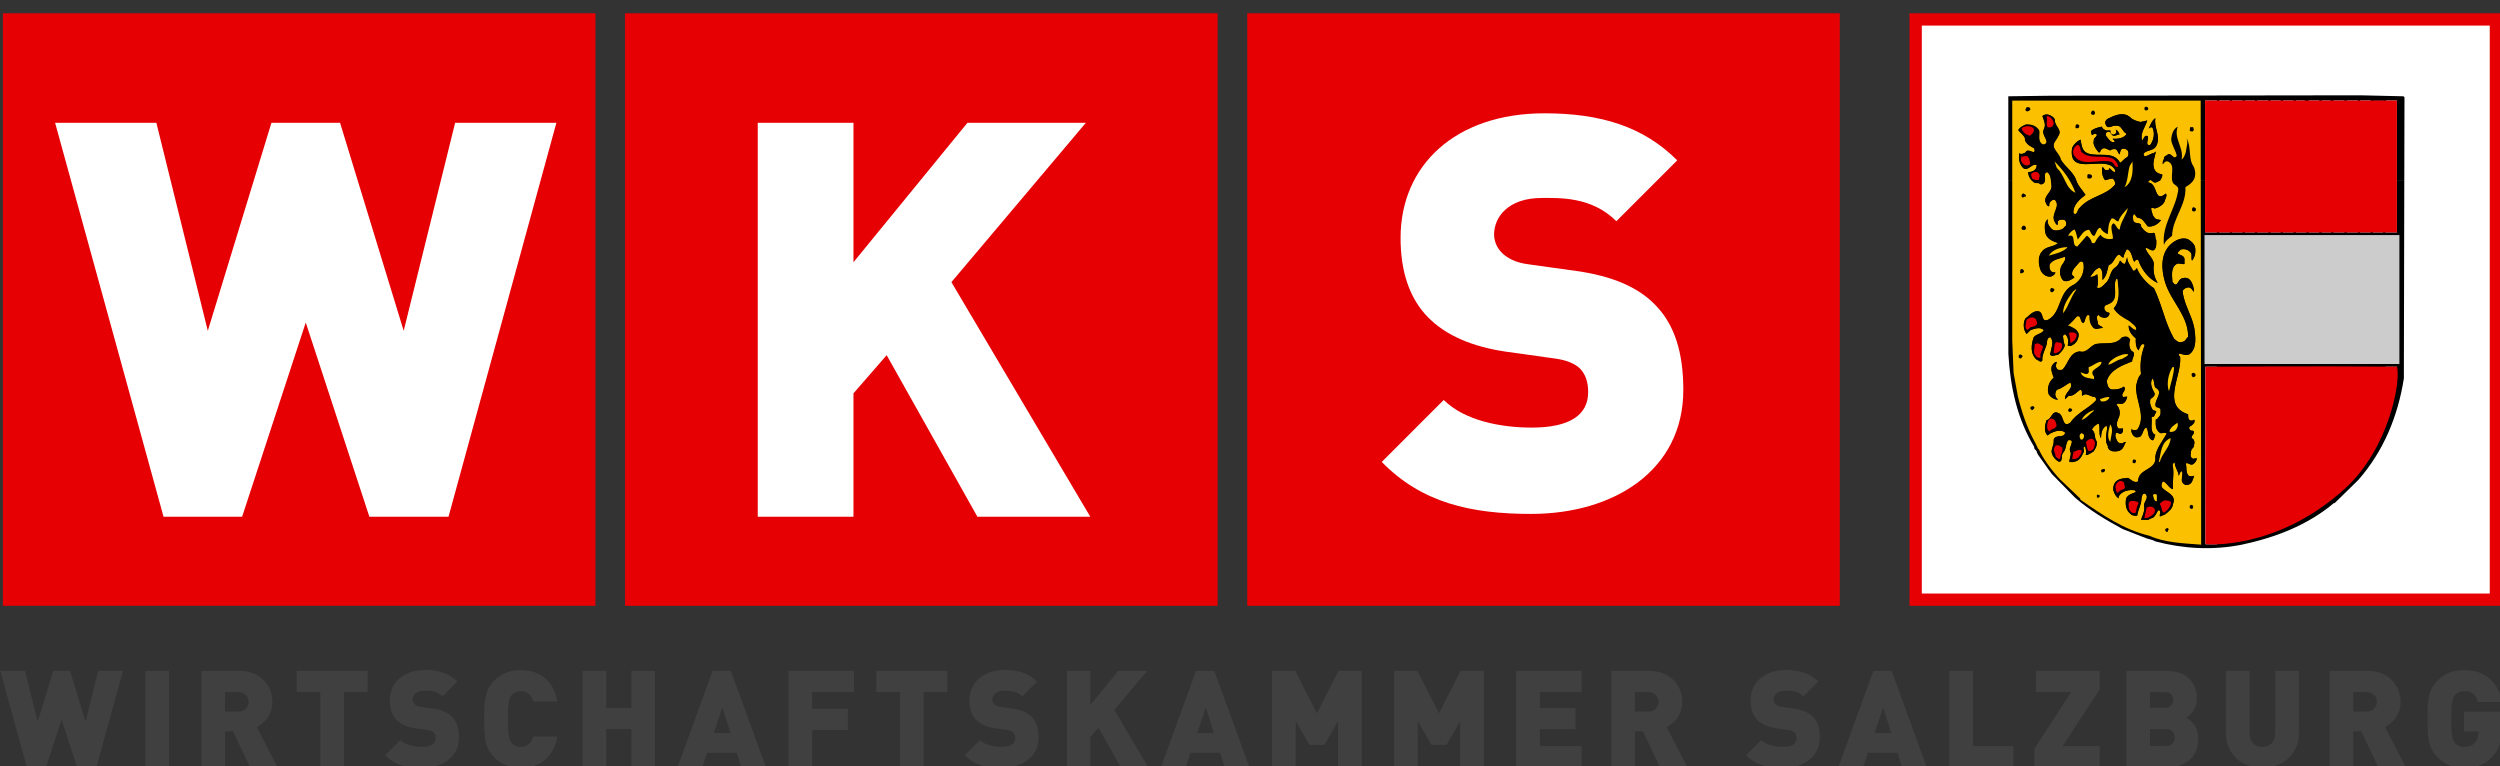
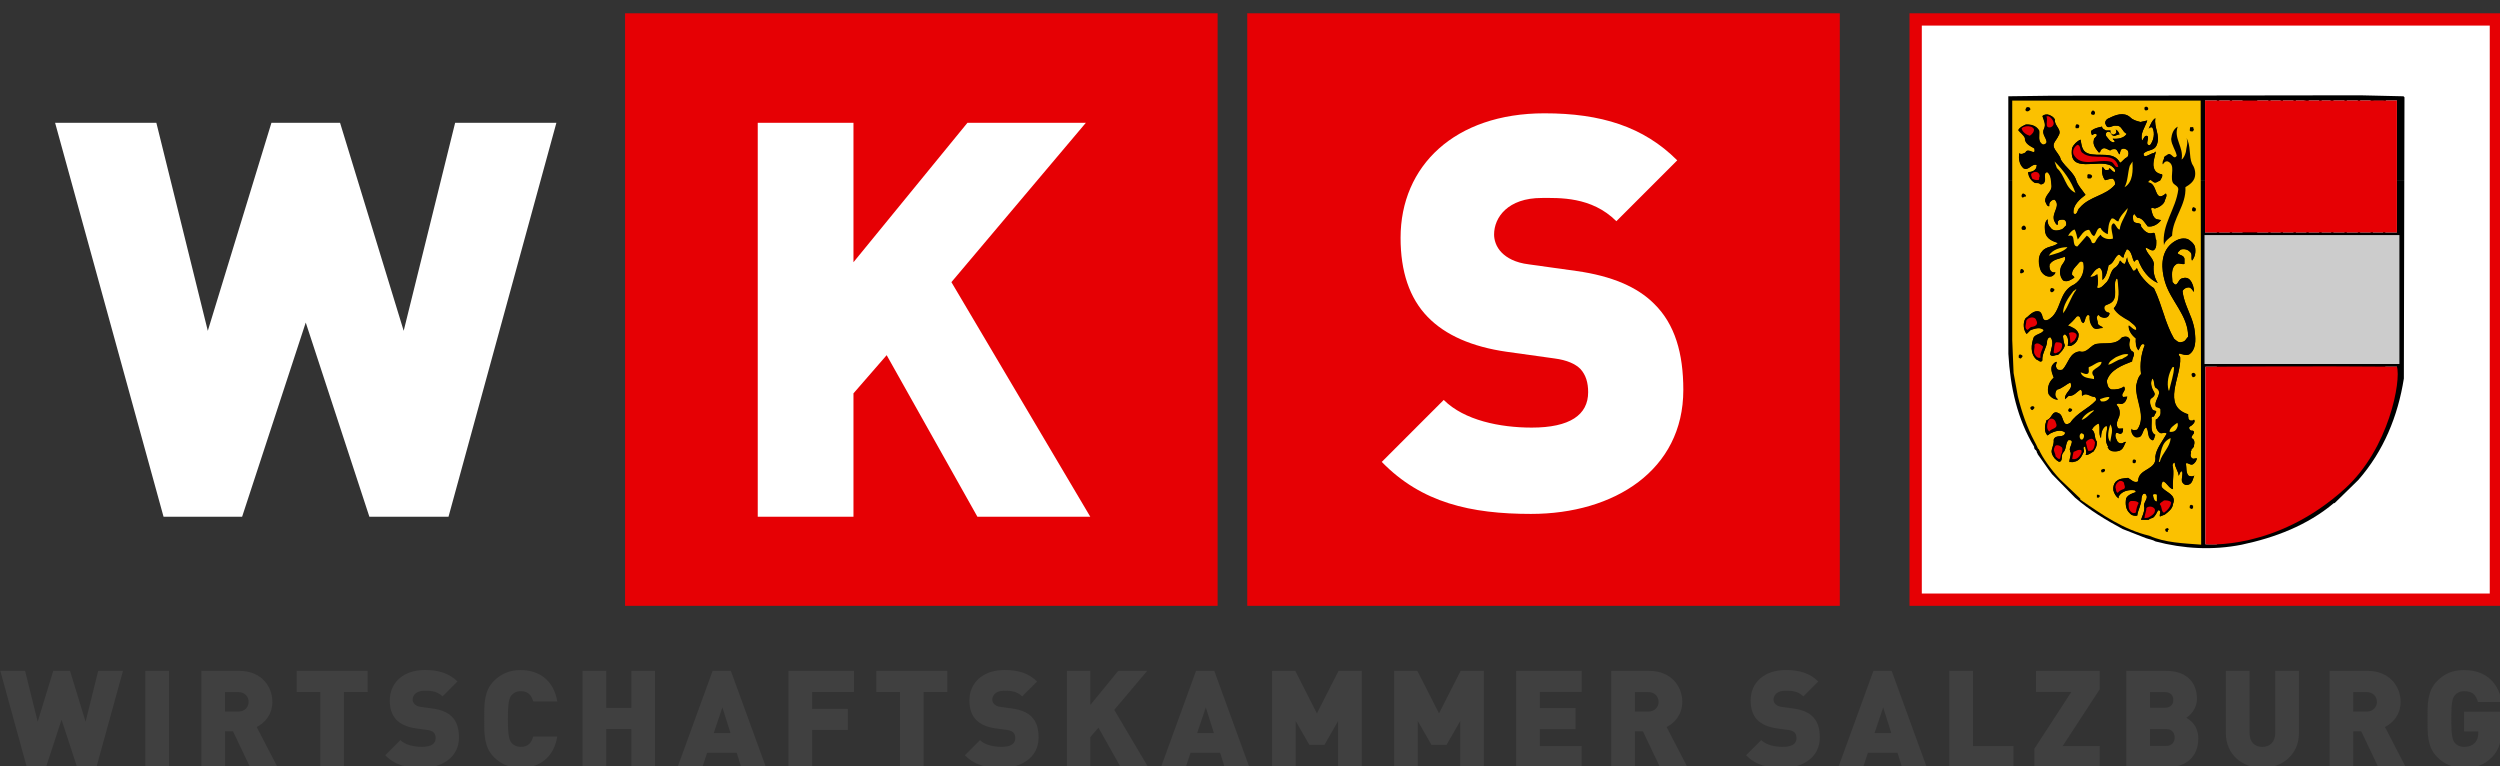
<svg xmlns="http://www.w3.org/2000/svg" xmlns:ns1="http://sodipodi.sourceforge.net/DTD/sodipodi-0.dtd" xmlns:ns2="http://www.inkscape.org/namespaces/inkscape" xmlns:xlink="http://www.w3.org/1999/xlink" version="1.1" id="Ebene_1" x="0px" y="0px" viewBox="0 0 293.593 90" xml:space="preserve" ns1:docname="WKS_Logo.svg" width="293.593" height="90" ns2:version="1.2.1 (9c6d41e410, 2022-07-14)">
  <rect x="0" y="0" width="293.593" height="90" fill="#333333" stroke="none" />
  <defs id="defs319">
    <clipPath clipPathUnits="userSpaceOnUse" id="clipPath1970">
      <rect style="fill:none;stroke:#000000;stroke-width:1.13;stroke-opacity:1" id="rect1972" width="406.89" height="126.335" x="82.51" y="291.399" />
    </clipPath>
    <clipPath clipPathUnits="userSpaceOnUse" id="clipPath1974">
      <rect style="fill:none;stroke:#000000;stroke-width:1.13;stroke-opacity:1" id="rect1976" width="406.89" height="126.335" x="82.51" y="291.399" />
    </clipPath>
  </defs>
  <ns1:namedview id="namedview317" pagecolor="#ffffff" bordercolor="#000000" borderopacity="0.25" ns2:showpageshadow="2" ns2:pageopacity="0.0" ns2:pagecheckerboard="0" ns2:deskcolor="#d1d1d1" showgrid="false" ns2:zoom="1.4494849" ns2:cx="227.32213" ns2:cy="-55.88192" ns2:window-width="1920" ns2:window-height="1017" ns2:window-x="-8" ns2:window-y="-8" ns2:window-maximized="1" ns2:current-layer="Ebene_1" />
  <style type="text/css" id="style2">
	
		.st0{clip-path:url(#SVGID_00000127744971971001677930000009788196028885969322_);fill-rule:evenodd;clip-rule:evenodd;fill:#E60004;}
	.st1{fill-rule:evenodd;clip-rule:evenodd;fill:#E60004;}
	
		.st2{clip-path:url(#SVGID_00000043448381934989528170000002242335336353727156_);fill-rule:evenodd;clip-rule:evenodd;fill:#E60004;}
	.st3{fill:#FFFFFF;stroke:#E60004;stroke-width:2;stroke-miterlimit:10;}
	.st4{clip-path:url(#SVGID_00000062887816864580120670000012301005867656877744_);fill:#FFFFFF;}
	.st5{clip-path:url(#SVGID_00000068642863170973389550000016434965886051727764_);}
	
		.st6{clip-path:url(#SVGID_00000068642863170973389550000016434965886051727764_);fill:#FBC100;stroke:#FDCA00;stroke-width:0;stroke-linecap:square;stroke-miterlimit:2;}
	
		.st7{clip-path:url(#SVGID_00000068642863170973389550000016434965886051727764_);fill:#FFFFFF;stroke:#FFFFFF;stroke-width:0;stroke-linecap:square;stroke-miterlimit:2;}
	
		.st8{clip-path:url(#SVGID_00000068642863170973389550000016434965886051727764_);fill:#E60004;stroke:#E60004;stroke-width:0;stroke-linecap:square;stroke-miterlimit:2;}
	
		.st9{clip-path:url(#SVGID_00000068642863170973389550000016434965886051727764_);fill:#FDCA00;stroke:#FDCA00;stroke-width:0;stroke-linecap:square;stroke-miterlimit:2;}
	
		.st10{clip-path:url(#SVGID_00000068642863170973389550000016434965886051727764_);stroke:#000000;stroke-width:0;stroke-linecap:square;stroke-miterlimit:2;}
	
		.st11{clip-path:url(#SVGID_00000068642863170973389550000016434965886051727764_);fill:#CCCCCC;stroke:#000000;stroke-width:0.35;stroke-linecap:square;stroke-miterlimit:2;}
	.st12{clip-path:url(#SVGID_00000119106584486316293690000014487694007590267034_);fill:#FFFFFF;}
	.st13{fill:#404040;}
</style>
  <g id="g262" clip-path="url(#clipPath1974)" transform="matrix(0.722,0,0,0.722,-59.535,-210.26)">
    <g id="g12">
      <defs id="defs5">
        <rect id="SVGID_1_" y="0.06" width="595" height="841.88" x="0" />
      </defs>
      <clipPath id="SVGID_00000025408052592190172030000014030454138003599751_">
        <use xlink:href="#SVGID_1_" style="overflow:visible" id="use7" />
      </clipPath>
-       <path style="clip-rule:evenodd;fill:#e60004;fill-rule:evenodd" d="m 82.93,293.38 h 96.38 v 96.38 H 82.93 Z M 0,0.06" clip-path="url(#SVGID_00000025408052592190172030000014030454138003599751_)" id="path10" />
    </g>
    <rect x="184.13" y="293.38" class="st1" width="96.38" height="96.38" id="rect14" />
    <g id="g24">
      <defs id="defs17">
        <rect id="SVGID_00000162310492169775991570000005360628361541885057_" y="0.06" width="595" height="841.88" x="0" />
      </defs>
      <clipPath id="SVGID_00000029048166674931607060000013067809798108828544_">
        <use xlink:href="#SVGID_00000162310492169775991570000005360628361541885057_" style="overflow:visible" id="use19" />
      </clipPath>
      <rect x="285.33" y="293.38" style="clip-rule:evenodd;fill:#e60004;fill-rule:evenodd" width="96.38" height="96.38" clip-path="url(#SVGID_00000029048166674931607060000013067809798108828544_)" id="rect22" />
    </g>
    <rect x="394.05" y="294.38" class="st3" width="94.38" height="94.38" id="rect26" />
    <g id="g38">
      <defs id="defs29">
        <rect id="SVGID_00000070079430648985466340000010206757702304746404_" y="0.06" width="595" height="841.88" x="0" />
      </defs>
      <clipPath id="SVGID_00000031898916862667726270000006926542576128415420_">
        <use xlink:href="#SVGID_00000070079430648985466340000010206757702304746404_" style="overflow:visible" id="use31" />
      </clipPath>
      <path style="fill:#ffffff" d="m 241.44,375.27 -14.76,-26.28 -5.4,6.21 v 20.07 h -15.57 v -64.08 h 15.57 v 22.68 l 18.54,-22.68 h 19.26 l -21.87,25.92 22.59,38.16 z" clip-path="url(#SVGID_00000031898916862667726270000006926542576128415420_)" id="path34" />
      <path style="fill:#ffffff" d="m 331.51,374.81 c -9.81,0 -17.82,-1.8 -24.3,-8.46 l 10.08,-10.08 c 3.33,3.33 9.18,4.5 14.31,4.5 6.21,0 9.18,-2.07 9.18,-5.76 0,-1.53 -0.36,-2.79 -1.26,-3.78 -0.81,-0.81 -2.16,-1.44 -4.23,-1.71 l -7.74,-1.08 c -5.67,-0.81 -9.99,-2.7 -12.87,-5.67 -2.97,-3.06 -4.41,-7.38 -4.41,-12.87 0,-11.7 8.82,-20.25 23.4,-20.25 9.18,0 16.11,2.16 21.6,7.65 l -9.9,9.9 c -4.05,-4.05 -9.36,-3.78 -12.15,-3.78 -5.49,0 -7.74,3.15 -7.74,5.94 0,0.81 0.27,1.98 1.26,2.97 0.81,0.81 2.16,1.62 4.41,1.89 l 7.74,1.08 c 5.76,0.81 9.9,2.61 12.6,5.31 3.42,3.33 4.77,8.1 4.77,14.04 0,13.05 -11.25,20.16 -24.75,20.16 z" clip-path="url(#SVGID_00000031898916862667726270000006926542576128415420_)" id="path36" />
    </g>
    <g id="g250">
      <defs id="defs41">
        <rect id="SVGID_00000036971898902095564400000002357549550101459112_" y="0.06" width="595" height="841.88" x="0" />
      </defs>
      <clipPath id="SVGID_00000170997220048221597590000002945001748191988123_">
        <use xlink:href="#SVGID_00000036971898902095564400000002357549550101459112_" style="overflow:visible" id="use43" />
      </clipPath>
      <path d="m 473.53,320.64 c -0.03,13.48 -0.07,32.14 -0.07,32.14 -0.97,6.14 -3.3,11.83 -7.42,16.52 l -3.87,3.78 -0.06,-0.06 c -4.37,3.68 -9.66,5.66 -15.04,6.8 -4.75,0.94 -9.47,0.66 -14,-0.53 -0.47,-0.28 -1.04,-0.35 -1.57,-0.54 l -3.78,-1.48 c -2.64,-1.42 -5.38,-3.05 -7.74,-5.1 l -3.74,-3.81 c -0.88,-1.13 -1.6,-2.27 -2.39,-3.33 l 0.09,-0.06 c -0.31,0 -0.06,-0.35 -0.31,-0.41 l 0.06,-0.06 c -0.31,-0.19 -0.35,-0.28 -0.38,-0.63 -2.71,-4.5 -3.87,-9.6 -4.18,-15.1 0,0 0,-15.91 0,-28.11 h 64.4 z" clip-path="url(#SVGID_00000170997220048221597590000002945001748191988123_)" id="path46" />
      <path d="m 466.35,306.72 7.05,0.16 0.16,0.16 c 0,0 -0.01,5.98 -0.03,13.61 h -64.41 c 0,-7.6 0,-13.77 0,-13.77 l 6.89,-0.09" clip-path="url(#SVGID_00000170997220048221597590000002945001748191988123_)" id="path48" />
      <path style="fill:#fbc100;stroke:#fdca00;stroke-width:0;stroke-linecap:square;stroke-miterlimit:2" d="m 440.49,379.81 c -2.83,-0.22 -5.92,-0.31 -8.43,-1.45 -4.15,-0.98 -7.71,-3.43 -11.23,-5.88 v -0.16 l -3.27,-3.11 c -1.45,-1.54 -2.86,-3.49 -3.49,-4.94 -0.16,-0.06 -0.16,-0.19 -0.22,-0.31 -0.09,-0.25 -0.31,-0.63 -0.47,-0.94 -1.23,-2.3 -2.08,-4.78 -2.71,-7.36 l -0.69,-3.78 -0.22,-5.35 v -38.95 h 30.65 z" clip-path="url(#SVGID_00000170997220048221597590000002945001748191988123_)" id="path50" />
      <polygon style="fill:#ffffff;stroke:#ffffff;stroke-width:0;stroke-linecap:square;stroke-miterlimit:2" points="443.04,307.57 443.04,329.03 441.12,329.03 441.12,307.57 " clip-path="url(#SVGID_00000170997220048221597590000002945001748191988123_)" id="polygon52" />
      <polygon style="fill:#ffffff;stroke:#ffffff;stroke-width:0;stroke-linecap:square;stroke-miterlimit:2" points="445.15,307.57 445.15,329.03 443.42,329.03 443.42,307.57 " clip-path="url(#SVGID_00000170997220048221597590000002945001748191988123_)" id="polygon54" />
      <polygon style="fill:#ffffff;stroke:#ffffff;stroke-width:0;stroke-linecap:square;stroke-miterlimit:2" points="447.22,307.57 447.22,329.03 445.52,329.03 445.52,307.57 " clip-path="url(#SVGID_00000170997220048221597590000002945001748191988123_)" id="polygon56" />
-       <polygon style="fill:#ffffff;stroke:#ffffff;stroke-width:0;stroke-linecap:square;stroke-miterlimit:2" points="449.24,307.57 449.24,329.03 447.6,329.03 447.6,307.57 " clip-path="url(#SVGID_00000170997220048221597590000002945001748191988123_)" id="polygon58" />
      <polygon style="fill:#ffffff;stroke:#ffffff;stroke-width:0;stroke-linecap:square;stroke-miterlimit:2" points="451.41,307.57 451.41,329.03 449.61,329.03 449.61,307.57 " clip-path="url(#SVGID_00000170997220048221597590000002945001748191988123_)" id="polygon60" />
      <polygon style="fill:#ffffff;stroke:#ffffff;stroke-width:0;stroke-linecap:square;stroke-miterlimit:2" points="453.42,307.57 453.42,329.03 451.78,329.03 451.78,307.57 " clip-path="url(#SVGID_00000170997220048221597590000002945001748191988123_)" id="polygon62" />
      <polygon style="fill:#ffffff;stroke:#ffffff;stroke-width:0;stroke-linecap:square;stroke-miterlimit:2" points="455.5,307.57 455.5,329.03 453.8,329.03 453.8,307.57 " clip-path="url(#SVGID_00000170997220048221597590000002945001748191988123_)" id="polygon64" />
      <path style="fill:#ffffff;stroke:#ffffff;stroke-width:0;stroke-linecap:square;stroke-miterlimit:2" d="m 457.51,307.63 0.09,21.4 h -1.7 v -21.46 c 0.54,0.03 1.14,-0.06 1.61,0.06 z" clip-path="url(#SVGID_00000170997220048221597590000002945001748191988123_)" id="path66" />
      <polygon style="fill:#ffffff;stroke:#ffffff;stroke-width:0;stroke-linecap:square;stroke-miterlimit:2" points="459.68,307.57 459.68,329.03 457.98,329.03 457.98,307.57 " clip-path="url(#SVGID_00000170997220048221597590000002945001748191988123_)" id="polygon68" />
      <polygon style="fill:#ffffff;stroke:#ffffff;stroke-width:0;stroke-linecap:square;stroke-miterlimit:2" points="461.54,307.57 461.63,329.03 460.09,329.03 460.09,307.57 " clip-path="url(#SVGID_00000170997220048221597590000002945001748191988123_)" id="polygon70" />
      <polygon style="fill:#ffffff;stroke:#ffffff;stroke-width:0;stroke-linecap:square;stroke-miterlimit:2" points="463.8,307.57 463.8,329.03 462.01,329.03 462.01,307.57 " clip-path="url(#SVGID_00000170997220048221597590000002945001748191988123_)" id="polygon72" />
      <polygon style="fill:#ffffff;stroke:#ffffff;stroke-width:0;stroke-linecap:square;stroke-miterlimit:2" points="465.97,307.57 465.97,329.03 464.18,329.03 464.18,307.57 " clip-path="url(#SVGID_00000170997220048221597590000002945001748191988123_)" id="polygon74" />
      <polygon style="fill:#ffffff;stroke:#ffffff;stroke-width:0;stroke-linecap:square;stroke-miterlimit:2" points="468.05,307.57 468.05,329.03 466.35,329.03 466.35,307.57 " clip-path="url(#SVGID_00000170997220048221597590000002945001748191988123_)" id="polygon76" />
      <polygon style="fill:#ffffff;stroke:#ffffff;stroke-width:0;stroke-linecap:square;stroke-miterlimit:2" points="472.33,307.57 472.33,329.03 470.44,329.03 470.54,307.57 " clip-path="url(#SVGID_00000170997220048221597590000002945001748191988123_)" id="polygon78" />
      <polygon style="fill:#ffffff;stroke:#ffffff;stroke-width:0;stroke-linecap:square;stroke-miterlimit:2" points="470.16,307.63 470.07,329.03 468.43,329.03 468.52,307.63 " clip-path="url(#SVGID_00000170997220048221597590000002945001748191988123_)" id="polygon80" />
      <path d="m 431.8,309.11 c -0.13,0.03 -0.22,0.09 -0.38,0.06 -0.19,-0.09 -0.16,-0.28 -0.16,-0.44 0.29,-0.4 0.83,0.04 0.54,0.38 z" clip-path="url(#SVGID_00000170997220048221597590000002945001748191988123_)" id="path82" />
      <path d="m 412.67,308.89 0.09,0.06 c -0.16,0.22 -0.35,0.44 -0.63,0.38 -0.41,-0.16 -0.16,-0.47 0,-0.69 0.23,0 0.51,-0.03 0.54,0.25 z" clip-path="url(#SVGID_00000170997220048221597590000002945001748191988123_)" id="path84" />
      <path d="m 423.22,309.49 c 0.03,0.16 -0.03,0.31 -0.16,0.41 -0.19,-0.03 -0.38,0.03 -0.47,-0.16 -0.06,-0.25 0.09,-0.47 0.31,-0.57 0.19,0.1 0.25,0.13 0.32,0.32 z" clip-path="url(#SVGID_00000170997220048221597590000002945001748191988123_)" id="path86" />
      <path d="m 420.13,342.81 c -0.41,0.5 -0.87,0.95 -1.32,1.32 0.66,0.28 1.51,0.57 1.76,1.38 0.03,0.88 -0.41,1.57 -1.23,1.92 h -0.54 c 0.09,-0.5 0.19,-1.42 -0.41,-1.86 -0.19,-0.06 -0.25,0.16 -0.38,0.25 0.09,0.6 0.09,0.98 0.31,1.54 -0.13,0.63 -0.66,1.13 -1.1,1.54 -0.44,-0.03 -0.98,0.41 -1.29,-0.06 0.13,-0.88 0.72,-2.04 0.06,-2.8 -0.35,-0.03 -0.5,0.35 -0.54,0.53 -0.03,1.2 -0.88,2.04 -0.79,3.27 -0.31,0.41 -0.63,-0.13 -0.91,-0.16 -1.1,-0.94 -0.91,-2.49 -0.47,-3.65 0.47,-0.57 1.32,-0.5 1.64,-1.16 -0.6,-0.57 -1.54,-0.22 -2.17,0 l -0.63,0.63 c -0.54,-0.63 -0.63,-1.76 -0.22,-2.49 0.08,-0.07 0.17,-0.14 0.26,-0.22 h 2.55 c 0.13,0.4 0.31,0.69 0.97,0.38 0.19,-0.11 0.35,-0.24 0.5,-0.38 h 3.95 z" clip-path="url(#SVGID_00000170997220048221597590000002945001748191988123_)" id="path88" />
      <path d="m 421.73,342.81 c -0.12,0.31 -0.12,0.66 -0.37,0.91 -0.42,-0.1 -0.41,-0.62 -0.56,-0.91 z" clip-path="url(#SVGID_00000170997220048221597590000002945001748191988123_)" id="path90" />
      <path d="m 423.53,342.81 c -0.02,0.32 0.18,0.69 0.16,1.01 0.13,0.41 0.63,0.41 0.85,0.69 -0.54,0 -1.1,0.35 -1.54,0 -0.45,-0.48 -0.65,-1.03 -0.64,-1.7 z" clip-path="url(#SVGID_00000170997220048221597590000002945001748191988123_)" id="path92" />
      <path d="m 425.13,342.81 c -0.23,0.08 -0.48,0.07 -0.71,0 z" clip-path="url(#SVGID_00000170997220048221597590000002945001748191988123_)" id="path94" />
      <path d="m 432.45,359.27 c 0.06,0.96 -0.3,2.26 0.61,2.67 -0.22,0.25 -0.09,0.63 -0.41,0.85 -1.01,-0.31 -0.57,-1.48 -1.07,-2.11 -0.54,0.28 -0.5,1.04 -0.94,1.48 -0.22,0.13 -0.6,0.22 -0.85,0.09 -0.31,-0.16 -0.63,-0.6 -0.63,-1.01 v -0.31 c 0.19,0.38 0.69,0.22 0.94,0.16 0.42,-0.58 0.59,-1.2 0.62,-1.82 z" clip-path="url(#SVGID_00000170997220048221597590000002945001748191988123_)" id="path96" />
      <path d="m 438.44,359.27 c 0.08,0.23 0.23,0.4 0.51,0.35 0.16,0.03 0.28,-0.03 0.38,-0.16 0.31,0.38 -0.19,0.79 -0.47,1.01 -0.12,0 -0.19,0.16 -0.31,0.22 -0.06,0.25 0.09,0.47 0.31,0.57 0.19,-0.03 0.44,0 0.47,0.22 0.03,0.41 -0.5,0.57 -0.38,1.01 0.5,0.16 0.5,0.76 0.38,1.16 0.06,0.35 -0.38,0.5 -0.47,0.79 l 0.09,0.06 c -0.35,0.16 0.03,0.31 -0.16,0.54 -0.09,0.25 0.06,0.75 0.44,0.79 l 0.57,-0.09 c 0,0.25 -0.22,0.69 -0.57,0.94 -0.47,0.35 -0.88,-0.35 -1.23,-0.09 0.16,0.69 -0.03,1.51 0.47,2.01 0.25,0.09 0.72,0.19 0.91,-0.06 -0.25,0.57 -0.31,1.48 -1.16,1.54 -0.38,0.06 -0.75,-0.25 -0.85,-0.6 -0.09,-0.6 0.25,-1.2 0,-1.64 -0.38,0.09 -0.35,0.5 -0.53,0.76 0,-0.72 -0.63,-1.35 -0.63,-2.14 -0.25,-0.06 -0.28,0.22 -0.38,0.38 0.35,1.26 -0.06,2.67 0.09,3.93 -0.72,-0.16 -0.94,-1.07 -1.64,-1.29 -0.19,0.28 -0.35,0.66 -0.16,1.01 0.66,0.85 2.42,1.16 1.79,2.71 -0.06,0.75 -0.75,1.26 -1.32,1.7 l -0.79,0.31 c -0.16,-0.31 0.38,-1.04 -0.31,-1.01 -0.22,0.41 -0.44,0.94 -0.85,1.23 -0.16,0.03 -0.5,0.13 -0.69,0.32 h -1.23 c 0.22,-0.66 0.57,-1.26 0.54,-2.01 -0.32,-0.88 0.91,-1.45 0.16,-2.23 -0.5,-0.13 -0.57,0.44 -0.63,0.76 0,1.04 -0.57,1.82 -0.69,2.8 -0.41,0.09 -0.94,-0.03 -1.23,-0.41 -0.66,-0.6 -0.72,-1.54 -0.57,-2.39 0.28,-0.57 0.98,-0.82 1.57,-1.01 0.03,-0.13 -0.09,-0.22 -0.16,-0.31 -0.98,-0.13 -2.08,0.09 -2.64,1.01 v 0.31 c -0.44,-0.31 -0.72,-0.82 -0.85,-1.32 -0.06,-0.54 0.06,-1.01 0.38,-1.38 0.63,-0.57 1.2,-0.53 2.01,-0.63 0.5,0.28 0.98,0.91 1.64,0.57 -0.03,-2.17 3.11,-1.76 2.8,-4.03 0.13,-1.26 1.16,-2.52 1.86,-3.74 -0.35,-0.38 -0.79,0.13 -1.16,-0.16 -0.69,-0.5 -0.66,-1.32 -0.63,-2.14 0.1,-0.02 0.18,-0.06 0.26,-0.13 h 5.06 z" clip-path="url(#SVGID_00000170997220048221597590000002945001748191988123_)" id="path98" />
      <path d="m 430.72,359.27 c 0.09,-1.75 -0.91,-3.62 -0.78,-5.38 0.16,-0.66 0.28,-1.35 0.79,-1.86 -0.22,-1.67 0.03,-3.3 0.6,-4.72 -0.09,-0.22 -0.28,-0.16 -0.44,-0.16 -0.31,0.28 -0.38,0.66 -0.57,1.01 -0.44,-0.47 -0.5,-1.32 -0.44,-1.95 -0.72,-0.57 -1.2,-1.32 -1.16,-2.08 0.41,0.25 0.72,0.75 1.23,0.75 0.19,-0.66 -0.72,-1.1 -1.17,-1.54 -0.29,-0.17 -0.61,-0.34 -0.92,-0.54 h 6.71 c 0.42,1.2 0.87,2.38 1.51,3.49 0.38,0.32 0.76,0.76 1.29,0.54 0.54,-0.03 0.69,-0.54 1.01,-0.85 0.02,-1.16 -0.3,-2.19 -0.76,-3.18 h 1.23 c 0.31,0.81 0.56,1.64 0.63,2.55 0.13,1.16 0.19,2.74 -0.94,3.49 -0.5,0.19 -1.07,0 -1.54,-0.16 -0.41,0.25 0.16,0.47 0.09,0.75 0.19,3.05 -3.08,7.77 1.29,9.16 -0.01,0.19 -0.01,0.45 0.06,0.66 h -5.05 c 0.18,-0.14 0.32,-0.35 0.43,-0.5 0.16,-0.28 0.06,-0.66 0.09,-1.01 -0.19,-0.38 -0.57,-0.22 -0.79,-0.47 -0.35,-1.07 1.45,-2.3 -0.06,-3.08 -0.28,-0.47 -0.09,-1.07 -0.47,-1.48 -0.5,0.75 -0.09,1.73 0.31,2.39 0.19,0.41 -0.31,0.75 -0.63,0.94 -0.22,0.63 0.03,1.26 0.31,1.76 0.13,0.28 0.85,0.09 0.54,0.57 -0.22,0.16 -0.13,0.54 -0.47,0.6 l -0.06,-0.06 -0.16,0.16 c 0.01,0.06 0.01,0.12 0.02,0.19 h -1.73 z" clip-path="url(#SVGID_00000170997220048221597590000002945001748191988123_)" id="path100" />
      <path d="m 412.18,342.81 c 0.56,-0.51 1.19,-1.16 1.98,-0.94 0.37,0.15 0.46,0.59 0.57,0.94 z" clip-path="url(#SVGID_00000170997220048221597590000002945001748191988123_)" id="path102" />
      <path d="m 411.25,318.13 c -0.37,-0.58 -0.42,-1.28 -0.34,-2.03 0.28,0.31 0.69,0.06 1.01,-0.09 0.41,-0.98 1.79,0.79 1.45,-0.69 -0.66,-0.38 -1.57,-0.76 -1.54,-1.7 -0.25,-0.53 -0.72,-0.82 -1.07,-1.26 0.25,-0.5 0.79,-0.69 1.23,-0.91 0.88,-0.03 1.7,0.19 2.17,1.01 0.09,0.79 -0.28,1.73 0.53,2.23 0.35,0.09 0.6,-0.13 0.69,-0.38 -0.06,-0.76 -0.85,-1.32 -0.44,-2.17 0.38,-0.69 -0.06,-1.45 -0.25,-2.08 0.28,-0.25 0.76,-0.32 1.1,-0.16 0.35,0.16 0.72,0.38 0.91,0.75 -0.16,1.07 1.29,1.64 0.54,2.71 -0.25,0.63 -0.98,1.13 -0.69,1.86 0.28,0.69 1.01,1.29 1.1,1.95 0.21,0.35 0.46,0.66 0.73,0.96 h -4.62 c 0.01,-0.06 0.02,-0.11 0.02,-0.11 -0.28,-0.09 -0.51,-0.02 -0.73,0.11 z" clip-path="url(#SVGID_00000170997220048221597590000002945001748191988123_)" id="path104" />
      <path d="m 425.77,318.13 c -2.18,-1.08 -6.89,1.44 -6.27,-2.82 0.22,-0.57 0.82,-1.16 1.38,-1.38 0.16,0.82 0.19,1.86 1.17,2.23 1.7,0.63 4.22,-0.47 5.25,1.54 0.44,-0.22 0.66,-0.72 1.16,-0.91 0.28,-0.32 0.28,-0.76 0.09,-1.1 -0.25,-0.25 -0.66,-0.41 -1.01,-0.22 -0.22,0.22 -0.22,0.57 -0.31,0.85 -0.28,-0.19 -0.28,-0.72 -0.69,-0.85 -0.35,-0.03 -0.63,0 -0.85,0.22 -0.44,-0.16 -0.98,-0.66 -1.42,-0.16 -0.25,0.13 -0.09,0.53 -0.44,0.47 -0.47,-0.6 -1.01,-1.23 -0.79,-2.01 -0.06,-0.41 0.79,-0.63 0.38,-1.01 -0.28,-0.06 -0.47,0.09 -0.69,0.22 -0.03,-0.25 -0.28,-0.5 -0.06,-0.76 0.5,-0.38 1.1,-0.5 1.7,-0.63 0,0.35 0.38,0.47 0.63,0.63 h 0.75 c -0.13,0.35 0.19,0.66 0.47,0.69 0.16,-0.09 0.35,-0.13 0.47,-0.31 -0.03,-0.19 0.09,-0.44 -0.16,-0.53 0.38,0.06 0.54,0.47 0.69,0.79 -0.41,-0.03 -0.76,0.41 -1.16,0.13 -0.25,-0.19 -0.38,-0.76 -0.85,-0.54 -0.28,0.16 -0.28,0.5 -0.16,0.69 0.38,0.44 0.63,0.98 1.23,1.01 0.44,-0.22 -0.16,-0.38 -0.16,-0.6 0.75,0.09 1.83,-0.06 2.27,-0.79 -0.75,-0.31 -0.79,-1.42 -1.7,-1.32 -0.63,-0.16 -1.35,0.72 -1.7,-0.16 -0.28,-0.44 0.09,-0.94 0.54,-1.07 1.04,-0.53 2.36,-1.04 3.4,-0.16 0.47,0.5 1.1,0.63 1.7,0.79 l 1.1,-0.25 c -0.35,1.07 -1.2,2.11 -0.85,3.27 0.25,-0.19 0.41,-1.01 0.91,-0.72 0.25,0.57 -0.53,1.45 0.38,1.48 0.6,-0.75 0.85,-1.95 0.41,-2.86 -0.22,-0.19 -0.47,0 -0.63,0.16 0.25,-0.44 0.5,-1.35 1.1,-1.7 -0.28,1.48 0.85,2.8 0.22,4.34 -0.41,1.07 -1.61,0.72 -2.17,1.45 0.06,0.16 0.06,0.31 0.22,0.41 0.57,-0.06 1.04,-0.5 1.48,-0.53 l 0.32,-0.25 c -0.09,0.61 -0.44,1.49 -0.39,2.28 h -6.96 z" clip-path="url(#SVGID_00000170997220048221597590000002945001748191988123_)" id="path106" />
      <path d="m 413.04,318.13 c -0.45,0.26 -0.85,0.74 -1.44,0.42 -0.14,-0.13 -0.26,-0.28 -0.35,-0.42 z" clip-path="url(#SVGID_00000170997220048221597590000002945001748191988123_)" id="path108" />
      <path d="m 432.74,318.13 c 0.03,0.36 0.13,0.7 0.39,0.99 0.28,0.25 0.63,0.41 1.01,0.44 0.13,0.44 -0.19,0.69 -0.32,1.01 -0.35,0.09 -0.66,0.5 -1.07,0.25 -0.22,-0.13 -0.35,-0.41 -0.63,-0.31 -0.06,0.13 -0.32,0.19 -0.22,0.38 1.6,0.13 0.91,3.46 2.86,1.79 0.28,0.41 -0.16,0.91 -0.25,1.38 -0.31,0.54 -0.85,0.85 -1.38,1.01 -0.32,0.16 -0.57,-0.28 -0.79,0.09 0.12,0.39 0.18,0.83 0.38,1.2 h -2.81 c -0.13,-0.16 -0.27,-0.35 -0.27,-0.35 -0.14,0.06 -0.21,0.19 -0.23,0.35 h -12.87 c 0.13,-0.96 0.98,-1.81 0.17,-2.67 -0.41,-0.06 -0.82,0.31 -0.91,0.69 v 0.38 c -0.44,-0.03 -0.44,-0.5 -0.63,-0.75 -0.16,-1.1 1.13,-1.57 1.01,-2.64 -0.09,-0.69 -0.03,-1.7 -0.69,-2.17 -0.75,0.09 -0.19,1.13 -0.47,1.64 -0.09,0.25 -0.47,0.44 -0.69,0.31 -0.22,-0.31 -0.66,-0.06 -0.94,-0.25 -0.6,-0.38 -0.98,-1.01 -1.01,-1.7 0.54,0 1.07,-0.19 1.32,-0.69 0,0 0.05,-0.22 0.07,-0.36 h 4.62 c 0.63,0.7 1.35,1.34 1.72,2.22 0.25,0.98 1.01,1.7 1.57,2.55 -0.91,0.69 -2.11,1.67 -1.95,3.02 0.66,0.44 0.6,-0.66 1.01,-0.91 1.64,-1.92 4.15,-1.89 5.73,-3.74 0.06,-0.38 0,-0.76 -0.38,-1.01 -0.47,-0.03 -0.82,0.22 -1.23,0.25 -0.47,-0.6 -0.57,-1.42 -0.41,-2.17 0.19,0.16 0.25,0.38 0.47,0.53 0.22,-0.03 0.6,0.09 0.63,-0.22 v -0.09 c 0.28,0.09 0.5,0.66 0.91,0.63 0.19,-0.41 -0.28,-0.79 -0.6,-1.01 -0.03,-0.02 -0.06,-0.03 -0.09,-0.05 h 6.97 z" clip-path="url(#SVGID_00000170997220048221597590000002945001748191988123_)" id="path110" />
      <path d="m 415.83,334.58 c 0.01,0.4 0.14,0.76 0.55,0.93 h 0.41 c -0.03,0.28 -0.35,0.5 -0.57,0.63 -0.79,0.22 -1.42,-0.28 -1.76,-0.85 -0.1,-0.21 -0.18,-0.45 -0.24,-0.71 z" clip-path="url(#SVGID_00000170997220048221597590000002945001748191988123_)" id="path112" />
      <path d="m 420.07,334.58 c -0.34,0.38 -0.63,0.78 -0.57,1.34 0.13,0.16 0.35,0.25 0.38,0.44 -0.53,0.31 -1.1,0.79 -1.79,0.47 -0.5,-0.53 -0.63,-1.29 -0.44,-2.01 0.02,-0.08 0.04,-0.16 0.08,-0.24 z" clip-path="url(#SVGID_00000170997220048221597590000002945001748191988123_)" id="path114" />
      <path d="m 429.05,334.58 c 0.13,0.21 0.26,0.43 0.37,0.65 0.31,0.13 0.47,-0.22 0.63,-0.41 0.35,1.1 1.67,2.58 2.77,3.27 0.74,1.51 1.22,3.13 1.77,4.72 h -6.71 c -0.62,-0.39 -1.21,-0.85 -1.57,-1.48 1.13,-1.29 0.79,-3.11 0.63,-4.72 l -0.16,-0.16 c -0.88,1.13 0.6,3.46 -1.32,4.18 -0.22,0.13 -0.6,0.13 -0.69,0.47 -0.09,0.41 0.13,0.75 0.47,0.91 0.19,-0.06 0.25,0.09 0.38,0.16 -0.06,0.25 -0.19,0.53 -0.47,0.63 v 0 h -0.71 c -0.13,-0.04 -0.25,-0.09 -0.36,-0.16 -0.09,-0.09 -0.16,-0.25 -0.31,-0.25 -0.15,0.12 -0.21,0.26 -0.22,0.41 h -1.18 c 0,-0.08 0,-0.17 0.01,-0.25 -0.09,-0.06 -0.16,-0.19 -0.31,-0.16 -0.17,0.11 -0.26,0.26 -0.32,0.41 h -0.94 c -0.09,-0.17 -0.23,-0.26 -0.54,-0.16 -0.04,0.05 -0.08,0.11 -0.12,0.16 h -3.94 c 1.61,-1.5 1.24,-4.28 3.69,-5.35 1.03,-0.68 1.55,-1.74 1.54,-2.88 h 3.96 c -0.2,0.78 -0.31,1.59 -0.94,2.19 -0.03,-0.54 0.16,-1.54 -0.44,-2.01 -0.75,0.13 -1.16,0.98 -1.57,1.48 0.41,0.09 0.82,-0.16 1.16,-0.41 0.09,0.69 0.19,1.54 -0.06,2.17 0.57,0.25 0.98,-0.28 1.38,-0.69 0.91,-0.72 0.66,-2.08 1.7,-2.64 0.03,-0.03 0.06,-0.05 0.09,-0.08 z" clip-path="url(#SVGID_00000170997220048221597590000002945001748191988123_)" id="path116" />
      <path d="m 432.76,334.58 c -0.07,0.95 0.17,1.9 0.68,2.66 -1.15,-0.5 -2.08,-1.52 -2.7,-2.66 z" clip-path="url(#SVGID_00000170997220048221597590000002945001748191988123_)" id="path118" />
      <path d="m 414.23,334.58 c -0.2,-0.84 -0.18,-1.87 0.4,-2.47 0.66,-0.91 1.92,-0.69 2.61,-1.38 -0.88,-0.28 -1.86,-0.69 -2.08,-1.7 -0.09,-0.72 -0.22,-1.64 0.38,-2.17 -0.06,0.57 0.09,1.01 0.47,1.38 0.38,0.6 1.16,0.5 1.7,0.31 0.35,-0.06 0.57,-0.47 0.85,-0.69 0.06,-0.41 0,-0.88 -0.47,-0.94 -0.35,0 -0.79,-0.03 -0.91,0.38 v 0.47 c -0.32,0 -0.38,-0.41 -0.54,-0.6 -0.12,-0.28 -0.14,-0.56 -0.11,-0.82 h 12.87 c -0.04,0.26 0.04,0.6 0.07,0.82 0.35,0.6 1.29,0.03 1.26,0.91 0.44,0.63 1.1,1.32 1.92,1.01 0.54,-0.13 0.25,0.82 0.54,1.16 0,0.6 0.09,1.23 -0.38,1.64 -0.5,0.19 -0.88,-0.35 -1.38,-0.41 0.13,0.94 1.26,1.64 1.38,2.64 -0.03,0.15 -0.04,0.3 -0.05,0.46 h -2.01 c -0.19,-0.35 -0.35,-0.72 -0.48,-1.09 -0.25,-0.19 -0.54,0.09 -0.63,0.31 -0.41,-0.47 -0.35,-1.79 -1.23,-2.08 -0.22,0.44 -0.5,0.85 -0.54,1.38 -0.38,0 -0.47,-0.57 -0.85,-0.47 -0.69,0.5 -0.72,1.42 -1.57,1.7 -0.02,0.08 -0.04,0.16 -0.07,0.24 h -3.96 c 0,-0.22 -0.02,-0.45 -0.06,-0.68 -0.25,-0.25 -0.47,-0.25 -0.69,0 -0.18,0.23 -0.4,0.45 -0.6,0.68 h -2.35 c 0.25,-0.56 0.89,-1.04 0.62,-1.62 -0.85,0.35 -1.92,0.38 -2.49,1.26 -0.01,0.12 -0.02,0.24 -0.02,0.36 h -1.6 z" clip-path="url(#SVGID_00000170997220048221597590000002945001748191988123_)" id="path120" />
      <path d="m 426.7,334.58 c 0.32,-0.29 0.49,-0.62 0.6,-0.99 0.25,0.19 0.44,0.6 0.79,0.54 0.22,-0.32 0.22,-0.72 0.38,-1.07 -0.02,0.55 0.28,1.04 0.58,1.53 h -2.35 z" clip-path="url(#SVGID_00000170997220048221597590000002945001748191988123_)" id="path122" />
      <path d="m 432.72,326.35 c 0.11,0.2 0.25,0.37 0.47,0.5 l 0.79,0.16 c -0.5,0.66 -1.35,1.16 -2.17,1.01 -0.5,-0.6 -0.82,-1.38 -1.7,-1.42 0,0 -0.09,-0.12 -0.2,-0.25 z" clip-path="url(#SVGID_00000170997220048221597590000002945001748191988123_)" id="path124" />
      <path d="m 437.62,342.81 c -0.92,-1.96 -2.43,-3.73 -3.02,-5.82 -0.6,-2.04 -0.72,-4.56 1.01,-6.1 0.75,-0.63 1.67,-1.1 2.71,-0.79 0.5,0.32 0.98,0.69 1.16,1.23 0.19,0.82 0.03,1.67 -0.47,2.27 -0.22,-0.57 0.16,-1.07 -0.38,-1.48 -0.38,-0.38 -0.98,-0.47 -1.48,-0.31 -0.16,0.22 -0.47,0.35 -0.47,0.63 0.35,0.31 0.98,0.28 1.1,0.85 v 0.85 c -0.38,0.13 -0.85,-0.22 -1.26,0 -1.01,0.6 -0.75,1.92 -0.69,2.96 0.22,0.13 0.31,0.5 0.63,0.38 0.41,-0.35 0.44,-0.91 1.01,-1.01 0.44,-0.16 0.94,-0.06 1.23,0.31 0.41,0.5 0.63,1.2 0.63,1.92 -0.25,-0.28 -0.44,-0.72 -0.85,-0.75 -0.41,0 -0.82,0.22 -1.01,0.6 0.16,1.56 0.85,2.88 1.38,4.28 h -1.23 z" clip-path="url(#SVGID_00000170997220048221597590000002945001748191988123_)" id="path126" />
      <path d="m 416.7,310.65 c -0.16,1.07 1.29,1.64 0.54,2.71 -0.25,0.63 -0.98,1.13 -0.69,1.86 0.28,0.69 1.01,1.29 1.1,1.95 0.69,1.16 1.92,1.92 2.45,3.18 0.25,0.98 1.01,1.7 1.57,2.55 -0.91,0.69 -2.11,1.67 -1.95,3.02 0.66,0.44 0.6,-0.66 1.01,-0.91 1.64,-1.92 4.15,-1.89 5.73,-3.74 0.06,-0.38 0,-0.76 -0.38,-1.01 -0.47,-0.03 -0.82,0.22 -1.23,0.25 -0.47,-0.6 -0.57,-1.42 -0.41,-2.17 0.19,0.16 0.25,0.38 0.47,0.53 0.22,-0.03 0.6,0.09 0.63,-0.22 v -0.09 c 0.28,0.09 0.5,0.66 0.91,0.63 0.19,-0.41 -0.28,-0.79 -0.6,-1.01 -2.14,-1.2 -6.99,1.45 -6.36,-2.86 0.22,-0.57 0.82,-1.16 1.38,-1.38 0.16,0.82 0.19,1.86 1.17,2.23 1.7,0.63 4.22,-0.47 5.25,1.54 0.44,-0.22 0.66,-0.72 1.16,-0.91 0.28,-0.32 0.28,-0.76 0.09,-1.1 -0.25,-0.25 -0.66,-0.41 -1.01,-0.22 -0.22,0.22 -0.22,0.57 -0.31,0.85 -0.28,-0.19 -0.28,-0.72 -0.69,-0.85 -0.35,-0.03 -0.63,0 -0.85,0.22 -0.44,-0.16 -0.98,-0.66 -1.42,-0.16 -0.25,0.13 -0.09,0.53 -0.44,0.47 -0.47,-0.6 -1.01,-1.23 -0.79,-2.01 -0.06,-0.41 0.79,-0.63 0.38,-1.01 -0.28,-0.06 -0.47,0.09 -0.69,0.22 -0.03,-0.25 -0.28,-0.5 -0.06,-0.76 0.5,-0.38 1.1,-0.5 1.7,-0.63 0,0.35 0.38,0.47 0.63,0.63 h 0.75 c -0.13,0.35 0.19,0.66 0.47,0.69 0.16,-0.09 0.35,-0.13 0.47,-0.31 -0.03,-0.19 0.09,-0.44 -0.16,-0.53 0.38,0.06 0.54,0.47 0.69,0.79 -0.41,-0.03 -0.76,0.41 -1.16,0.13 -0.25,-0.19 -0.38,-0.76 -0.85,-0.54 -0.28,0.16 -0.28,0.5 -0.16,0.69 0.38,0.44 0.63,0.98 1.23,1.01 0.44,-0.22 -0.16,-0.38 -0.16,-0.6 0.75,0.09 1.83,-0.06 2.27,-0.79 -0.75,-0.31 -0.79,-1.42 -1.7,-1.32 -0.63,-0.16 -1.35,0.72 -1.7,-0.16 -0.28,-0.44 0.09,-0.94 0.54,-1.07 1.04,-0.53 2.36,-1.04 3.4,-0.16 0.47,0.5 1.1,0.63 1.7,0.79 l 1.1,-0.25 c -0.35,1.07 -1.2,2.11 -0.85,3.27 0.25,-0.19 0.41,-1.01 0.91,-0.72 0.25,0.57 -0.53,1.45 0.38,1.48 0.6,-0.75 0.85,-1.95 0.41,-2.86 -0.22,-0.19 -0.47,0 -0.63,0.16 0.25,-0.44 0.5,-1.35 1.1,-1.7 -0.28,1.48 0.85,2.8 0.22,4.34 -0.41,1.07 -1.61,0.72 -2.17,1.45 0.06,0.16 0.06,0.31 0.22,0.41 0.57,-0.06 1.04,-0.5 1.48,-0.53 l 0.32,-0.25 c -0.13,0.88 -0.82,2.33 0,3.27 0.28,0.25 0.63,0.41 1.01,0.44 0.13,0.44 -0.19,0.69 -0.32,1.01 -0.35,0.09 -0.66,0.5 -1.07,0.25 -0.22,-0.13 -0.35,-0.41 -0.63,-0.31 -0.06,0.13 -0.32,0.19 -0.22,0.38 1.6,0.13 0.91,3.46 2.86,1.79 0.28,0.41 -0.16,0.91 -0.25,1.38 -0.31,0.54 -0.85,0.85 -1.38,1.01 -0.32,0.16 -0.57,-0.28 -0.79,0.09 0.19,0.6 0.22,1.32 0.85,1.7 l 0.79,0.16 c -0.5,0.66 -1.35,1.16 -2.17,1.01 -0.5,-0.6 -0.82,-1.38 -1.7,-1.42 l -0.47,-0.6 c -0.38,0.16 -0.22,0.82 -0.16,1.16 0.35,0.6 1.29,0.03 1.26,0.91 0.44,0.63 1.1,1.32 1.92,1.01 0.54,-0.13 0.25,0.82 0.54,1.16 0,0.6 0.09,1.23 -0.38,1.64 -0.5,0.19 -0.88,-0.35 -1.38,-0.41 0.13,0.94 1.26,1.64 1.38,2.64 -0.19,1.1 0.03,2.23 0.63,3.11 -1.51,-0.66 -2.64,-2.2 -3.18,-3.74 -0.25,-0.19 -0.54,0.09 -0.63,0.31 -0.41,-0.47 -0.35,-1.79 -1.23,-2.08 -0.22,0.44 -0.5,0.85 -0.54,1.38 -0.38,0 -0.47,-0.57 -0.85,-0.47 -0.69,0.5 -0.72,1.42 -1.57,1.7 -0.25,0.85 -0.31,1.76 -1.01,2.42 -0.03,-0.54 0.16,-1.54 -0.44,-2.01 -0.75,0.13 -1.16,0.98 -1.57,1.48 0.41,0.09 0.82,-0.16 1.16,-0.41 0.09,0.69 0.19,1.54 -0.06,2.17 0.57,0.25 0.98,-0.28 1.38,-0.69 0.91,-0.72 0.66,-2.08 1.7,-2.64 0.38,-0.31 0.57,-0.66 0.69,-1.07 0.25,0.19 0.44,0.6 0.79,0.54 0.22,-0.32 0.22,-0.72 0.38,-1.07 -0.03,0.79 0.6,1.45 0.94,2.17 0.31,0.13 0.47,-0.22 0.63,-0.41 0.35,1.1 1.67,2.58 2.77,3.27 1.29,2.64 1.79,5.63 3.27,8.21 0.38,0.32 0.76,0.76 1.29,0.54 0.54,-0.03 0.69,-0.54 1.01,-0.85 0.06,-3.46 -2.89,-5.85 -3.78,-9 -0.6,-2.04 -0.72,-4.56 1.01,-6.1 0.75,-0.63 1.67,-1.1 2.71,-0.79 0.5,0.32 0.98,0.69 1.16,1.23 0.19,0.82 0.03,1.67 -0.47,2.27 -0.22,-0.57 0.16,-1.07 -0.38,-1.48 -0.38,-0.38 -0.98,-0.47 -1.48,-0.31 -0.16,0.22 -0.47,0.35 -0.47,0.63 0.35,0.31 0.98,0.28 1.1,0.85 v 0.85 c -0.38,0.13 -0.85,-0.22 -1.26,0 -1.01,0.6 -0.75,1.92 -0.69,2.96 0.22,0.13 0.31,0.5 0.63,0.38 0.41,-0.35 0.44,-0.91 1.01,-1.01 0.44,-0.16 0.94,-0.06 1.23,0.31 0.41,0.5 0.63,1.2 0.63,1.92 -0.25,-0.28 -0.44,-0.72 -0.85,-0.75 -0.41,0 -0.82,0.22 -1.01,0.6 0.25,2.45 1.83,4.34 2.01,6.83 0.13,1.16 0.19,2.74 -0.94,3.49 -0.5,0.19 -1.07,0 -1.54,-0.16 -0.41,0.25 0.16,0.47 0.09,0.75 0.19,3.05 -3.08,7.77 1.29,9.16 -0.03,0.41 0.03,1.1 0.57,1.01 0.16,0.03 0.28,-0.03 0.38,-0.16 0.31,0.38 -0.19,0.79 -0.47,1.01 -0.12,0 -0.19,0.16 -0.31,0.22 -0.06,0.25 0.09,0.47 0.31,0.57 0.19,-0.03 0.44,0 0.47,0.22 0.03,0.41 -0.5,0.57 -0.38,1.01 0.5,0.16 0.5,0.76 0.38,1.16 0.06,0.35 -0.38,0.5 -0.47,0.79 l 0.09,0.06 c -0.35,0.16 0.03,0.31 -0.16,0.54 -0.09,0.25 0.06,0.75 0.44,0.79 l 0.57,-0.09 c 0,0.25 -0.22,0.69 -0.57,0.94 -0.47,0.35 -0.88,-0.35 -1.23,-0.09 0.16,0.69 -0.03,1.51 0.47,2.01 0.25,0.09 0.72,0.19 0.91,-0.06 -0.25,0.57 -0.31,1.48 -1.16,1.54 -0.38,0.06 -0.75,-0.25 -0.85,-0.6 -0.09,-0.6 0.25,-1.2 0,-1.64 -0.38,0.09 -0.35,0.5 -0.53,0.76 0,-0.72 -0.63,-1.35 -0.63,-2.14 -0.25,-0.06 -0.28,0.22 -0.38,0.38 0.35,1.26 -0.06,2.67 0.09,3.93 -0.72,-0.16 -0.94,-1.07 -1.64,-1.29 -0.19,0.28 -0.35,0.66 -0.16,1.01 0.66,0.85 2.42,1.16 1.79,2.71 -0.06,0.75 -0.75,1.26 -1.32,1.7 l -0.79,0.31 c -0.16,-0.31 0.38,-1.04 -0.31,-1.01 -0.22,0.41 -0.44,0.94 -0.85,1.23 -0.16,0.03 -0.5,0.13 -0.69,0.32 h -1.23 c 0.22,-0.66 0.57,-1.26 0.54,-2.01 -0.32,-0.88 0.91,-1.45 0.16,-2.23 -0.5,-0.13 -0.57,0.44 -0.63,0.76 0,1.04 -0.57,1.82 -0.69,2.8 -0.41,0.09 -0.94,-0.03 -1.23,-0.41 -0.66,-0.6 -0.72,-1.54 -0.57,-2.39 0.28,-0.57 0.98,-0.82 1.57,-1.01 0.03,-0.13 -0.09,-0.22 -0.16,-0.31 -0.98,-0.13 -2.08,0.09 -2.64,1.01 v 0.31 c -0.44,-0.31 -0.72,-0.82 -0.85,-1.32 -0.06,-0.54 0.06,-1.01 0.38,-1.38 0.63,-0.57 1.2,-0.53 2.01,-0.63 0.5,0.28 0.98,0.91 1.64,0.57 -0.03,-2.17 3.11,-1.76 2.8,-4.03 0.13,-1.26 1.16,-2.52 1.86,-3.74 -0.35,-0.38 -0.79,0.13 -1.16,-0.16 -0.69,-0.5 -0.66,-1.32 -0.63,-2.14 0.31,-0.06 0.53,-0.41 0.69,-0.63 0.16,-0.28 0.06,-0.66 0.09,-1.01 -0.19,-0.38 -0.57,-0.22 -0.79,-0.47 -0.35,-1.07 1.45,-2.3 -0.06,-3.08 -0.28,-0.47 -0.09,-1.07 -0.47,-1.48 -0.5,0.75 -0.09,1.73 0.31,2.39 0.19,0.41 -0.31,0.75 -0.63,0.94 -0.22,0.63 0.03,1.26 0.31,1.76 0.13,0.28 0.85,0.09 0.54,0.57 -0.22,0.16 -0.13,0.54 -0.47,0.6 l -0.06,-0.06 -0.16,0.16 c 0.13,0.98 -0.35,2.42 0.63,2.86 -0.22,0.25 -0.09,0.63 -0.41,0.85 -1.01,-0.31 -0.57,-1.48 -1.07,-2.11 -0.54,0.28 -0.5,1.04 -0.94,1.48 -0.22,0.13 -0.6,0.22 -0.85,0.09 -0.31,-0.16 -0.63,-0.6 -0.63,-1.01 V 361 c 0.19,0.38 0.69,0.22 0.94,0.16 1.57,-2.2 -0.35,-4.81 -0.16,-7.2 0.16,-0.66 0.28,-1.35 0.79,-1.86 -0.22,-1.67 0.03,-3.3 0.6,-4.72 -0.09,-0.22 -0.28,-0.16 -0.44,-0.16 -0.31,0.28 -0.38,0.66 -0.57,1.01 -0.44,-0.47 -0.5,-1.32 -0.44,-1.95 -0.72,-0.57 -1.2,-1.32 -1.16,-2.08 0.41,0.25 0.72,0.75 1.23,0.75 0.19,-0.66 -0.72,-1.1 -1.17,-1.54 -0.88,-0.5 -1.95,-1.07 -2.49,-2.01 1.13,-1.29 0.79,-3.11 0.63,-4.72 l -0.16,-0.16 c -0.88,1.13 0.6,3.46 -1.32,4.18 -0.22,0.13 -0.6,0.13 -0.69,0.47 -0.09,0.41 0.13,0.75 0.47,0.91 0.19,-0.06 0.25,0.09 0.38,0.16 -0.06,0.25 -0.19,0.53 -0.47,0.63 -0.35,0.13 -0.75,0.03 -1.07,-0.16 -0.09,-0.09 -0.16,-0.25 -0.31,-0.25 -0.47,0.38 -0.03,0.94 -0.06,1.42 0.13,0.41 0.63,0.41 0.85,0.69 -0.54,0 -1.1,0.35 -1.54,0 -0.5,-0.53 -0.69,-1.16 -0.63,-1.95 -0.09,-0.06 -0.16,-0.19 -0.31,-0.16 -0.5,0.35 -0.32,0.94 -0.69,1.32 -0.66,-0.16 -0.25,-1.35 -1.1,-1.07 -0.44,0.57 -0.94,1.07 -1.45,1.48 0.66,0.28 1.51,0.57 1.76,1.38 0.03,0.88 -0.41,1.57 -1.23,1.92 h -0.54 c 0.09,-0.5 0.19,-1.42 -0.41,-1.86 -0.19,-0.06 -0.25,0.16 -0.38,0.25 0.09,0.6 0.09,0.98 0.31,1.54 -0.13,0.63 -0.66,1.13 -1.1,1.54 -0.44,-0.03 -0.98,0.41 -1.29,-0.06 0.13,-0.88 0.72,-2.04 0.06,-2.8 -0.35,-0.03 -0.5,0.35 -0.54,0.53 -0.03,1.2 -0.88,2.04 -0.79,3.27 -0.31,0.41 -0.63,-0.13 -0.91,-0.16 -1.1,-0.94 -0.91,-2.49 -0.47,-3.65 0.47,-0.57 1.32,-0.5 1.64,-1.16 -0.6,-0.57 -1.54,-0.22 -2.17,0 l -0.63,0.63 c -0.54,-0.63 -0.63,-1.76 -0.22,-2.49 0.63,-0.5 1.32,-1.42 2.23,-1.16 0.79,0.32 0.28,1.92 1.54,1.32 2.2,-1.35 1.51,-4.56 4.18,-5.73 1.23,-0.82 1.73,-2.17 1.48,-3.56 -0.25,-0.25 -0.47,-0.25 -0.69,0 -0.47,0.63 -1.26,1.13 -1.16,2.01 0.13,0.16 0.35,0.25 0.38,0.44 -0.53,0.31 -1.1,0.79 -1.79,0.47 -0.5,-0.53 -0.63,-1.29 -0.44,-2.01 0.13,-0.66 1.01,-1.2 0.69,-1.86 -0.85,0.35 -1.92,0.38 -2.49,1.26 -0.06,0.54 0,1.07 0.54,1.29 h 0.41 c -0.03,0.28 -0.35,0.5 -0.57,0.63 -0.79,0.22 -1.42,-0.28 -1.76,-0.85 -0.41,-0.88 -0.6,-2.39 0.16,-3.18 0.66,-0.91 1.92,-0.69 2.61,-1.38 -0.88,-0.28 -1.86,-0.69 -2.08,-1.7 -0.09,-0.72 -0.22,-1.64 0.38,-2.17 -0.06,0.57 0.09,1.01 0.47,1.38 0.38,0.6 1.16,0.5 1.7,0.31 0.35,-0.06 0.57,-0.47 0.85,-0.69 0.06,-0.41 0,-0.88 -0.47,-0.94 -0.35,0 -0.79,-0.03 -0.91,0.38 v 0.47 c -0.32,0 -0.38,-0.41 -0.54,-0.6 -0.57,-1.32 1.1,-2.39 0.06,-3.49 -0.41,-0.06 -0.82,0.31 -0.91,0.69 v 0.38 c -0.44,-0.03 -0.44,-0.5 -0.63,-0.75 -0.16,-1.1 1.13,-1.57 1.01,-2.64 -0.09,-0.69 -0.03,-1.7 -0.69,-2.17 -0.75,0.09 -0.19,1.13 -0.47,1.64 -0.09,0.25 -0.47,0.44 -0.69,0.31 -0.22,-0.31 -0.66,-0.06 -0.94,-0.25 -0.6,-0.38 -0.98,-1.01 -1.01,-1.7 0.54,0 1.07,-0.19 1.32,-0.69 l 0.09,-0.47 c -0.85,-0.28 -1.29,1.01 -2.17,0.54 -0.69,-0.66 -0.79,-1.51 -0.69,-2.45 0.28,0.31 0.69,0.06 1.01,-0.09 0.41,-0.98 1.79,0.79 1.45,-0.69 -0.66,-0.38 -1.57,-0.76 -1.54,-1.7 -0.25,-0.53 -0.72,-0.82 -1.07,-1.26 0.25,-0.5 0.79,-0.69 1.23,-0.91 0.88,-0.03 1.7,0.19 2.17,1.01 0.09,0.79 -0.28,1.73 0.53,2.23 0.35,0.09 0.6,-0.13 0.69,-0.38 -0.06,-0.76 -0.85,-1.32 -0.44,-2.17 0.38,-0.69 -0.06,-1.45 -0.25,-2.08 0.28,-0.25 0.76,-0.32 1.1,-0.16 0.38,0.11 0.75,0.33 0.94,0.7 z" clip-path="url(#SVGID_00000170997220048221597590000002945001748191988123_)" id="path128" />
      <path style="fill:#e60004;stroke:#e60004;stroke-width:0;stroke-linecap:square;stroke-miterlimit:2" d="m 416.48,311.13 c 0.09,0.38 -0.16,0.69 -0.47,0.79 -1.13,0.22 -0.35,-1.2 -0.69,-1.73 0.06,-0.13 0.25,-0.03 0.38,-0.06 0.37,0.21 0.69,0.59 0.78,1 z" clip-path="url(#SVGID_00000170997220048221597590000002945001748191988123_)" id="path130" />
      <path d="m 420.67,311.66 c 0,0.16 -0.03,0.31 -0.16,0.41 h -0.41 c -0.13,-0.19 -0.03,-0.47 0.09,-0.63 0.19,-0.03 0.41,0.03 0.48,0.22 z" clip-path="url(#SVGID_00000170997220048221597590000002945001748191988123_)" id="path132" />
      <path style="fill:#e60004;stroke:#e60004;stroke-width:0;stroke-linecap:square;stroke-miterlimit:2" d="m 413.3,312.2 c 0.03,0.5 -0.31,0.85 -0.69,1.1 -0.5,-0.13 -1.26,-0.6 -1.32,-1.23 0.38,-0.31 0.97,-0.41 1.48,-0.25 0.22,0.03 0.38,0.22 0.53,0.38 z" clip-path="url(#SVGID_00000170997220048221597590000002945001748191988123_)" id="path134" />
      <path d="m 437.31,317.17 c 0.35,-0.22 0.57,-0.79 0.69,-1.23 0.06,-0.76 0.44,-1.54 0.09,-2.27 0.75,1.13 0.38,2.99 0.91,4.18 0.41,0.6 0.63,1.35 0.47,2.11 -0.16,0.79 -0.88,1.32 -1.54,1.7 0.16,2.99 -2.08,5 -2.17,7.9 -0.54,0.47 -1.16,0.85 -1.32,1.54 -0.41,-3.34 1.95,-5.88 2.33,-9.06 0.03,-0.63 -0.75,-0.69 -0.94,-1.23 -0.38,-1.16 0.53,-2.77 -0.76,-3.33 -0.38,-0.09 -0.66,0.19 -0.79,0.47 -0.19,-0.09 0,-0.69 0.16,-0.94 -0.09,-0.41 0.41,-0.47 0.63,-0.69 0.63,-0.35 0.94,1.04 1.45,0.22 -0.19,-0.94 -0.85,-1.7 -0.91,-2.71 0.09,-0.79 0.35,-1.64 1.07,-2.01 -0.72,1.89 1.01,3.33 0.63,5.35 z" clip-path="url(#SVGID_00000170997220048221597590000002945001748191988123_)" id="path136" />
      <path d="m 439.23,312.13 c 0.19,0.16 0,0.35 -0.13,0.47 -0.19,0 -0.38,0.03 -0.47,-0.16 l 0.06,-0.53 c 0.23,0.03 0.6,-0.16 0.54,0.22 z" clip-path="url(#SVGID_00000170997220048221597590000002945001748191988123_)" id="path138" />
      <path style="fill:#e60004;stroke:#e60004;stroke-width:0;stroke-linecap:square;stroke-miterlimit:2" d="m 421.2,316.1 c 1.73,1.42 5.16,-0.5 5.82,2.23 -0.54,0.31 -0.66,-0.63 -1.16,-0.79 -2.08,-0.57 -4.94,1.04 -6.14,-1.23 -0.19,-0.6 0.09,-1.16 0.63,-1.54 0.63,0.07 0.32,0.98 0.85,1.33 z" clip-path="url(#SVGID_00000170997220048221597590000002945001748191988123_)" id="path140" />
-       <path style="fill:#e60004;stroke:#e60004;stroke-width:0;stroke-linecap:square;stroke-miterlimit:2" d="m 412.52,317.01 c 0,0.38 0.41,0.91 -0.16,1.1 -0.47,0.09 -0.88,-0.16 -1.07,-0.57 -0.25,-0.28 0,-0.47 -0.09,-0.85 0.38,0.03 0.72,-0.19 1.1,0 z" clip-path="url(#SVGID_00000170997220048221597590000002945001748191988123_)" id="path142" />
      <path style="fill:#fdca00;stroke:#fdca00;stroke-width:0;stroke-linecap:square;stroke-miterlimit:2" d="m 420.04,322.58 c -1.7,-0.79 -1.67,-2.83 -3.02,-4.03 l -0.38,-1.07 c 1.45,1.42 2.74,3.21 3.4,5.1 z" clip-path="url(#SVGID_00000170997220048221597590000002945001748191988123_)" id="path144" />
      <path style="fill:#fdca00;stroke:#fdca00;stroke-width:0;stroke-linecap:square;stroke-miterlimit:2" d="m 428.03,321.67 c 0.57,-1.04 0.5,-2.36 0.85,-3.49 l 0.44,-0.69 c 0.06,1.41 0.13,3.33 -1.29,4.18 z" clip-path="url(#SVGID_00000170997220048221597590000002945001748191988123_)" id="path146" />
      <path style="fill:#e60004;stroke:#e60004;stroke-width:0;stroke-linecap:square;stroke-miterlimit:2" d="m 414.22,319.97 c -0.19,0.13 0.06,0.44 -0.22,0.53 -0.38,0.03 -0.72,-0.03 -1.01,-0.25 0.03,-0.13 -0.41,-0.76 0.06,-0.91 0.51,-0.38 1.26,-0.07 1.17,0.63 z" clip-path="url(#SVGID_00000170997220048221597590000002945001748191988123_)" id="path148" />
      <path d="m 422.74,319.81 c 0.06,0.22 -0.09,0.31 -0.22,0.44 -0.19,-0.03 -0.44,0.09 -0.54,-0.13 0.03,-0.19 -0.09,-0.47 0.13,-0.57 0.26,0.01 0.51,0.01 0.63,0.26 z" clip-path="url(#SVGID_00000170997220048221597590000002945001748191988123_)" id="path150" />
      <path d="m 411.98,322.99 v 0.22 c -0.32,-0.13 -0.47,0.38 -0.69,0 -0.06,-0.22 0.03,-0.41 0.22,-0.54 0.16,0.07 0.35,0.13 0.47,0.32 z" clip-path="url(#SVGID_00000170997220048221597590000002945001748191988123_)" id="path152" />
      <path d="m 439.64,325.22 c 0,0.16 -0.03,0.28 -0.16,0.38 -0.19,0 -0.38,0.06 -0.47,-0.16 -0.03,-0.22 0.03,-0.47 0.22,-0.54 0.16,0.1 0.38,0.1 0.41,0.32 z" clip-path="url(#SVGID_00000170997220048221597590000002945001748191988123_)" id="path154" />
      <path style="fill:#fdca00;stroke:#fdca00;stroke-width:0;stroke-linecap:square;stroke-miterlimit:2" d="m 428.56,325.06 c -0.19,1.16 -1.2,2.2 -1.32,3.49 -0.6,0 -0.82,-1.73 -1.32,-0.63 -0.12,0.69 0.22,1.38 0.22,2.11 -0.69,0.19 -1.42,0.03 -1.92,-0.47 0.03,-0.06 -0.03,-0.13 -0.09,-0.16 -0.28,0.25 -0.66,0.72 -0.85,1.16 -0.06,0.19 -0.44,0.35 -0.6,0.06 -0.09,-0.44 -0.44,-0.88 -0.79,-1.07 l -1.54,1.76 c -1.07,-0.03 -0.06,-2.2 -1.48,-1.7 0.13,-0.44 0.63,-0.94 1.01,-1.07 0.32,0.47 0.35,1.1 0.54,1.64 0.47,-0.54 0.98,-1.64 1.86,-1.57 0.28,0.35 0.31,0.82 0.79,1.01 0.41,-0.41 0.47,-1.42 1.07,-1.32 0.19,0.5 0.72,0.85 1.16,1.01 0.09,-0.88 0.06,-1.83 0.63,-2.55 0.54,-0.09 0.6,0.44 1.1,0.47 0.24,-0.81 0.97,-1.54 1.53,-2.17 z" clip-path="url(#SVGID_00000170997220048221597590000002945001748191988123_)" id="path156" />
      <path d="m 411.98,328.24 c 0.06,0.19 -0.06,0.35 -0.22,0.38 -0.19,0 -0.38,0.06 -0.47,-0.16 -0.09,-0.25 0.09,-0.47 0.31,-0.54 0.19,-0.06 0.35,0.2 0.38,0.32 z" clip-path="url(#SVGID_00000170997220048221597590000002945001748191988123_)" id="path158" />
      <polygon style="fill:#ffffff;stroke:#ffffff;stroke-width:0;stroke-linecap:square;stroke-miterlimit:2" points="472.33,329.41 472.33,350.46 441.18,350.46 441.18,329.41 " clip-path="url(#SVGID_00000170997220048221597590000002945001748191988123_)" id="polygon160" />
      <path style="fill:#fdca00;stroke:#fdca00;stroke-width:0;stroke-linecap:square;stroke-miterlimit:2" d="m 418.72,331.48 c -0.79,0.79 -1.95,1.01 -3.02,1.32 0.63,-1.01 1.89,-1.35 2.96,-1.38 z" clip-path="url(#SVGID_00000170997220048221597590000002945001748191988123_)" id="path162" />
      <path d="m 411.61,335.51 c -0.16,0.09 -0.38,0.28 -0.57,0.09 0.03,-0.25 -0.03,-0.66 0.31,-0.63 0.22,0.07 0.44,0.35 0.26,0.54 z" clip-path="url(#SVGID_00000170997220048221597590000002945001748191988123_)" id="path164" />
      <path d="m 416.64,338.37 c -0.09,0.22 -0.38,0.53 -0.63,0.31 -0.16,-0.19 -0.06,-0.44 0.06,-0.6 0.26,-0.05 0.51,0.07 0.57,0.29 z" clip-path="url(#SVGID_00000170997220048221597590000002945001748191988123_)" id="path166" />
      <path style="fill:#fdca00;stroke:#fdca00;stroke-width:0;stroke-linecap:square;stroke-miterlimit:2" d="m 420.2,338.31 c -0.94,1.2 -1.23,2.67 -2.17,3.87 -0.03,-1.29 0.85,-2.55 1.7,-3.65 0.18,0.03 0.24,-0.31 0.47,-0.22 z" clip-path="url(#SVGID_00000170997220048221597590000002945001748191988123_)" id="path168" />
      <path style="fill:#e60004;stroke:#e60004;stroke-width:0;stroke-linecap:square;stroke-miterlimit:2" d="m 413.68,343.34 c 0.41,0.72 -0.28,1.01 -0.85,1.07 -0.25,0.09 -0.38,0.41 -0.63,0.47 -0.54,-0.38 -0.13,-0.94 -0.16,-1.48 0.26,-0.59 1.42,-0.84 1.64,-0.06 z" clip-path="url(#SVGID_00000170997220048221597590000002945001748191988123_)" id="path170" />
      <path style="fill:#e60004;stroke:#e60004;stroke-width:0;stroke-linecap:square;stroke-miterlimit:2" d="m 420.2,345.58 c 0.13,0.44 -0.19,0.69 -0.32,1.01 l -0.63,0.47 c -0.09,-0.44 -0.06,-1.13 -0.28,-1.64 0.34,-0.25 1,-0.19 1.23,0.16 z" clip-path="url(#SVGID_00000170997220048221597590000002945001748191988123_)" id="path172" />
      <path d="m 428.31,356.24 c -0.13,0.29 -0.35,0.56 -0.69,0.66 -0.38,0.09 -0.66,-0.25 -0.91,0.16 0.5,0.44 0.66,1.23 0.44,1.92 -0.22,0.53 -0.54,1.1 -0.28,1.7 0.13,0.41 0.54,0.19 0.85,0.25 l 0.06,-0.09 c 0.03,0.28 0.03,0.91 -0.47,0.94 -0.22,-0.03 -0.44,-0.28 -0.69,-0.09 -0.22,0.47 0.06,0.91 0.25,1.32 0.19,0.31 0.6,0.41 0.91,0.25 0.16,-0.06 0.25,-0.22 0.47,-0.16 -0.28,0.44 -0.32,0.98 -0.85,1.32 -0.44,0.28 -1.1,0.25 -1.64,0.13 l 0.09,-0.06 c -0.47,-0.09 -0.31,-0.28 -0.57,-0.53 l 0.09,-0.09 c -0.57,-0.85 -0.31,-1.89 -0.16,-3.02 0.03,-0.16 -0.03,-0.28 -0.16,-0.38 -0.72,0.41 -0.82,1.23 -0.85,2.01 -0.47,-0.66 -0.03,-1.7 -0.38,-2.39 -0.44,0.16 -0.91,0.57 -1.1,1.01 0.66,0.47 0.32,1.35 0.79,1.92 0.06,0.75 -0.19,1.13 -0.54,1.64 -0.41,0.19 -0.75,0.6 -1.26,0.54 0.22,-0.47 -0.03,-0.91 -0.06,-1.38 -0.69,0.16 0.03,0.57 -0.31,1.01 -0.28,0.63 -0.69,1.38 -1.48,1.48 -0.22,0.13 -0.5,0.03 -0.79,0.06 -0.03,-0.66 0.44,-1.35 0.09,-1.79 l 0.06,-0.06 c -0.47,-0.31 1.04,-1.95 -0.38,-1.7 -0.5,0.79 -0.22,1.45 -0.85,2.08 -0.32,0.44 0.06,1.42 -0.63,1.42 -0.57,-0.31 -0.98,-0.79 -1.16,-1.42 -0.16,-0.69 0.41,-1.23 0.31,-2.17 0.31,-0.98 1.73,-0.13 1.86,-1.16 -0.69,-0.6 -1.76,-0.19 -2.45,0.16 l -0.41,0.31 c -0.63,-0.6 -0.44,-1.7 -0.16,-2.49 0.88,-0.13 0.85,-1.73 1.95,-1.13 0.94,0.31 0.53,2.52 1.92,1.54 1.07,-1.6 2.86,-2.23 4.12,-3.56 0.03,-0.04 0.05,-0.08 0.06,-0.13 h 4.91 z" clip-path="url(#SVGID_00000170997220048221597590000002945001748191988123_)" id="path174" />
      <path d="m 423.43,356.24 c 0.05,-0.18 -0.06,-0.38 -0.22,-0.5 -0.72,0.06 -1.35,-0.82 -2.01,-0.16 -0.22,-0.28 0.13,-0.82 -0.32,-1.01 -0.63,0.35 -1.04,1.1 -1.92,1.01 l -0.57,0.54 c -0.19,-1.1 1.45,-1.64 0.85,-2.71 -0.72,0.31 -1.35,0.98 -2.17,1.16 -0.28,0.28 -0.38,0.79 -0.22,1.16 0.06,0.19 0.25,0.32 0.38,0.47 -0.5,0.03 -1.2,-0.35 -1.54,-0.94 -0.28,-1.01 0.09,-2.01 0.85,-2.64 -0.22,-0.6 -0.53,-1.23 -0.31,-1.92 0.19,-0.25 0.44,-0.66 0.79,-0.63 -0.03,0.31 -0.28,0.63 -0.06,0.94 0.09,0.44 0.66,0.44 1.01,0.31 0.94,-0.98 1.1,-2.77 2.77,-2.96 1.26,0.38 1.76,-1.1 2.8,-1.23 1.38,-0.22 3.05,0.25 4.03,-1.01 0.54,-0.25 1.1,-0.28 1.38,0.38 -0.25,0.57 -0.19,1.32 0.22,1.79 0.85,0.35 0.06,1.13 0.09,1.7 -1.54,0.6 -3.59,1.35 -4.12,3.18 0.09,0.54 0.13,1.13 0.72,1.38 0.79,0.06 1.48,-0.06 2.08,-0.47 0.5,0.72 -0.66,1.1 -0.16,1.7 l 0.69,-0.06 c -0.03,0.16 -0.08,0.34 -0.16,0.5 h -4.88 z" clip-path="url(#SVGID_00000170997220048221597590000002945001748191988123_)" id="path176" />
      <path d="m 429.16,348.32 c 0.85,0.35 0.06,1.13 0.09,1.7 -1.54,0.6 -3.59,1.35 -4.12,3.18 0.09,0.54 0.13,1.13 0.72,1.38 0.79,0.06 1.48,-0.06 2.08,-0.47 0.5,0.72 -0.66,1.1 -0.16,1.7 l 0.69,-0.06 c -0.09,0.44 -0.31,1.01 -0.85,1.16 -0.38,0.09 -0.66,-0.25 -0.91,0.16 0.5,0.44 0.66,1.23 0.44,1.92 -0.22,0.53 -0.54,1.1 -0.28,1.7 0.13,0.41 0.54,0.19 0.85,0.25 l 0.06,-0.09 c 0.03,0.28 0.03,0.91 -0.47,0.94 -0.22,-0.03 -0.44,-0.28 -0.69,-0.09 -0.22,0.47 0.06,0.91 0.25,1.32 0.19,0.31 0.6,0.41 0.91,0.25 0.16,-0.06 0.25,-0.22 0.47,-0.16 -0.28,0.44 -0.32,0.98 -0.85,1.32 -0.44,0.28 -1.1,0.25 -1.64,0.13 l 0.09,-0.06 c -0.47,-0.09 -0.31,-0.28 -0.57,-0.53 l 0.09,-0.09 c -0.57,-0.85 -0.31,-1.89 -0.16,-3.02 0.03,-0.16 -0.03,-0.28 -0.16,-0.38 -0.72,0.41 -0.82,1.23 -0.85,2.01 -0.47,-0.66 -0.03,-1.7 -0.38,-2.39 -0.44,0.16 -0.91,0.57 -1.1,1.01 0.66,0.47 0.32,1.35 0.79,1.92 0.06,0.75 -0.19,1.13 -0.54,1.64 -0.41,0.19 -0.75,0.6 -1.26,0.54 0.22,-0.47 -0.03,-0.91 -0.06,-1.38 -0.69,0.16 0.03,0.57 -0.31,1.01 -0.28,0.63 -0.69,1.38 -1.48,1.48 -0.22,0.13 -0.5,0.03 -0.79,0.06 -0.03,-0.66 0.44,-1.35 0.09,-1.79 l 0.06,-0.06 c -0.47,-0.31 1.04,-1.95 -0.38,-1.7 -0.5,0.79 -0.22,1.45 -0.85,2.08 -0.32,0.44 0.06,1.42 -0.63,1.42 -0.57,-0.31 -0.98,-0.79 -1.16,-1.42 -0.16,-0.69 0.41,-1.23 0.31,-2.17 0.31,-0.98 1.73,-0.13 1.86,-1.16 -0.69,-0.6 -1.76,-0.19 -2.45,0.16 l -0.41,0.31 c -0.63,-0.6 -0.44,-1.7 -0.16,-2.49 0.88,-0.13 0.85,-1.73 1.95,-1.13 0.94,0.31 0.53,2.52 1.92,1.54 1.07,-1.6 2.86,-2.23 4.12,-3.56 0.16,-0.22 0.03,-0.47 -0.16,-0.63 -0.72,0.06 -1.35,-0.82 -2.01,-0.16 -0.22,-0.28 0.13,-0.82 -0.32,-1.01 -0.63,0.35 -1.04,1.1 -1.92,1.01 l -0.57,0.54 c -0.19,-1.1 1.45,-1.64 0.85,-2.71 -0.72,0.31 -1.35,0.98 -2.17,1.16 -0.28,0.28 -0.38,0.79 -0.22,1.16 0.06,0.19 0.25,0.32 0.38,0.47 -0.5,0.03 -1.2,-0.35 -1.54,-0.94 -0.28,-1.01 0.09,-2.01 0.85,-2.64 -0.22,-0.6 -0.53,-1.23 -0.31,-1.92 0.19,-0.25 0.44,-0.66 0.79,-0.63 -0.03,0.31 -0.28,0.63 -0.06,0.94 0.09,0.44 0.66,0.44 1.01,0.31 0.94,-0.98 1.1,-2.77 2.77,-2.96 1.26,0.38 1.76,-1.1 2.8,-1.23 1.38,-0.22 3.05,0.25 4.03,-1.01 0.54,-0.25 1.1,-0.28 1.38,0.38 -0.22,0.55 -0.16,1.3 0.25,1.78 z" clip-path="url(#SVGID_00000170997220048221597590000002945001748191988123_)" id="path178" />
      <path style="fill:#e60004;stroke:#e60004;stroke-width:0;stroke-linecap:square;stroke-miterlimit:2" d="m 417.87,347.21 c 0.06,0.5 -0.16,0.98 -0.53,1.23 -0.28,0.09 -0.6,0.44 -0.85,0.09 0.13,-0.53 0.03,-1.26 0.38,-1.64 0.37,0.01 0.84,-0.02 1,0.32 z" clip-path="url(#SVGID_00000170997220048221597590000002945001748191988123_)" id="path180" />
      <path style="fill:#e60004;stroke:#e60004;stroke-width:0;stroke-linecap:square;stroke-miterlimit:2" d="m 414.78,347.59 c -0.13,0.63 -0.57,1.07 -0.41,1.79 -0.35,0.16 -0.75,-0.13 -0.91,-0.47 -0.35,-0.5 0.03,-1.13 -0.09,-1.6 0.47,-0.57 1.07,0.03 1.41,0.28 z" clip-path="url(#SVGID_00000170997220048221597590000002945001748191988123_)" id="path182" />
      <path style="fill:#fdca00;stroke:#fdca00;stroke-width:0;stroke-linecap:square;stroke-miterlimit:2" d="m 428.63,348.85 c -0.13,0.41 -0.66,0.47 -1.01,0.76 -0.82,0.09 -1.45,0.76 -2.23,0.94 0.13,-0.6 0.79,-0.91 1.23,-1.23 0.62,-0.25 1.31,-0.63 2.01,-0.47 z" clip-path="url(#SVGID_00000170997220048221597590000002945001748191988123_)" id="path184" />
      <path d="m 411.45,349.17 c -0.06,0.13 -0.19,0.25 -0.31,0.38 -0.09,-0.09 -0.41,-0.06 -0.32,-0.31 -0.06,-0.19 0.06,-0.35 0.22,-0.38 0.16,0.09 0.38,0.09 0.41,0.31 z" clip-path="url(#SVGID_00000170997220048221597590000002945001748191988123_)" id="path186" />
      <path style="fill:#fdca00;stroke:#fdca00;stroke-width:0;stroke-linecap:square;stroke-miterlimit:2" d="m 424.29,350.08 c -0.03,1.1 -2.27,1.1 -1.23,2.39 v 0.41 c -0.79,-0.19 -1.89,-0.13 -2.17,-1.1 0.38,0.09 0.66,0.35 1.1,0.25 0.41,-0.22 0.13,-0.72 0.22,-1.1 0.72,-0.19 1.35,-0.91 2.08,-0.85 z" clip-path="url(#SVGID_00000170997220048221597590000002945001748191988123_)" id="path188" />
      <polygon style="fill:#ffffff;stroke:#ffffff;stroke-width:0;stroke-linecap:square;stroke-miterlimit:2" points="443.04,350.86 443.04,379.75 441.18,379.75 441.18,350.86 " clip-path="url(#SVGID_00000170997220048221597590000002945001748191988123_)" id="polygon190" />
      <path style="fill:#ffffff;stroke:#ffffff;stroke-width:0;stroke-linecap:square;stroke-miterlimit:2" d="m 472.33,350.86 c -0.12,3.08 -0.82,5.92 -1.89,8.59 v -8.59 z" clip-path="url(#SVGID_00000170997220048221597590000002945001748191988123_)" id="path192" />
      <path style="fill:#fdca00;stroke:#fdca00;stroke-width:0;stroke-linecap:square;stroke-miterlimit:2" d="m 436.08,350.93 c -0.03,1.26 -0.53,2.55 -0.79,3.81 h -0.09 c -0.35,-1.23 -0.03,-2.74 0.63,-3.81 z" clip-path="url(#SVGID_00000170997220048221597590000002945001748191988123_)" id="path194" />
      <path d="m 439.48,352.47 c -0.13,0.06 -0.25,0.13 -0.38,0.09 -0.09,-0.16 -0.22,-0.31 -0.16,-0.53 0.29,-0.44 0.89,0.09 0.54,0.44 z" clip-path="url(#SVGID_00000170997220048221597590000002945001748191988123_)" id="path196" />
      <path style="fill:#fdca00;stroke:#fdca00;stroke-width:0;stroke-linecap:square;stroke-miterlimit:2" d="m 425.54,355.96 c -0.31,0.5 -0.88,0.63 -1.32,0.54 -0.06,-0.13 -0.22,-0.19 -0.16,-0.38 0.47,-0.13 1.01,-0.38 1.48,-0.31 z" clip-path="url(#SVGID_00000170997220048221597590000002945001748191988123_)" id="path198" />
      <path d="m 413.37,357.5 c 0,0.19 -0.19,0.28 -0.31,0.41 -0.19,0.06 -0.31,-0.19 -0.38,-0.31 0.06,-0.32 0.56,-0.47 0.69,-0.1 z" clip-path="url(#SVGID_00000170997220048221597590000002945001748191988123_)" id="path200" />
      <path d="m 419.5,357.82 c 0.06,0.22 -0.19,0.35 -0.31,0.41 -0.16,0.03 -0.22,-0.09 -0.32,-0.16 -0.06,-0.22 0.09,-0.35 0.22,-0.47 0.16,0.06 0.32,0.06 0.41,0.22 z" clip-path="url(#SVGID_00000170997220048221597590000002945001748191988123_)" id="path202" />
      <path style="fill:#fdca00;stroke:#fdca00;stroke-width:0;stroke-linecap:square;stroke-miterlimit:2" d="m 423,358.07 c -0.66,0.47 -1.13,1.2 -1.95,1.45 0.35,-0.79 1.2,-1.32 1.95,-1.6 z" clip-path="url(#SVGID_00000170997220048221597590000002945001748191988123_)" id="path204" />
      <path style="fill:#e60004;stroke:#e60004;stroke-width:0;stroke-linecap:square;stroke-miterlimit:2" d="m 416.86,359.99 c 0.47,1.01 -0.75,0.85 -1.07,1.42 -0.54,-0.44 -0.35,-1.2 -0.16,-1.79 0.41,-0.64 1.14,-0.2 1.23,0.37 z" clip-path="url(#SVGID_00000170997220048221597590000002945001748191988123_)" id="path206" />
      <path style="fill:#fdca00;stroke:#fdca00;stroke-width:0;stroke-linecap:square;stroke-miterlimit:2" d="m 436.62,359.99 c 0.19,0.41 -0.03,0.85 -0.25,1.16 -0.25,0.28 -0.6,0.35 -1.01,0.31 -0.06,-0.59 0.76,-1.12 1.26,-1.47 z" clip-path="url(#SVGID_00000170997220048221597590000002945001748191988123_)" id="path208" />
      <path style="fill:#fdca00;stroke:#fdca00;stroke-width:0;stroke-linecap:square;stroke-miterlimit:2" d="m 425.7,363.1 c -0.6,-0.76 -0.25,-2.01 0,-2.86 0.6,0.85 0.1,1.92 0,2.86 z" clip-path="url(#SVGID_00000170997220048221597590000002945001748191988123_)" id="path210" />
      <path style="fill:#fdca00;stroke:#fdca00;stroke-width:0;stroke-linecap:square;stroke-miterlimit:2" d="m 421.42,361.94 c 0.06,0.31 -0.03,0.57 -0.22,0.75 -0.35,0.13 -0.41,-0.16 -0.47,-0.38 -0.03,-0.25 0.03,-0.54 0.32,-0.63 0.12,0.1 0.28,0.1 0.37,0.26 z" clip-path="url(#SVGID_00000170997220048221597590000002945001748191988123_)" id="path212" />
      <path style="fill:#fdca00;stroke:#fdca00;stroke-width:0;stroke-linecap:square;stroke-miterlimit:2" d="m 435.52,362.47 c -0.06,1.48 -1.38,2.42 -1.76,3.87 h -0.16 c 0.38,-1.47 0.31,-3.17 1.92,-3.87 z" clip-path="url(#SVGID_00000170997220048221597590000002945001748191988123_)" id="path214" />
      <path style="fill:#e60004;stroke:#e60004;stroke-width:0;stroke-linecap:square;stroke-miterlimit:2" d="m 423.22,363.17 c -0.06,0.53 -0.09,1.16 -0.69,1.38 h -0.41 c -0.19,-0.41 -0.22,-0.82 -0.38,-1.38 0.13,-0.28 0.44,-0.44 0.69,-0.54 0.47,-0.16 0.66,0.22 0.79,0.54 z" clip-path="url(#SVGID_00000170997220048221597590000002945001748191988123_)" id="path216" />
      <path style="fill:#e60004;stroke:#e60004;stroke-width:0;stroke-linecap:square;stroke-miterlimit:2" d="m 417.8,363.95 c 0.25,0.25 0.06,0.63 0.06,0.85 -0.22,0.28 -0.19,0.66 -0.31,1.01 -0.28,0.19 -0.53,-0.19 -0.75,-0.38 0.03,-0.5 -0.47,-0.91 -0.16,-1.42 0.13,-0.65 0.88,-0.31 1.16,-0.06 z" clip-path="url(#SVGID_00000170997220048221597590000002945001748191988123_)" id="path218" />
      <path style="fill:#e60004;stroke:#e60004;stroke-width:0;stroke-linecap:square;stroke-miterlimit:2" d="m 420.98,364.43 c 0.19,0.25 -0.09,0.72 -0.31,1.01 -0.31,0.38 -0.69,0.54 -1.16,0.44 0.09,-0.47 0.09,-0.69 0.22,-1.16 0.4,-0.11 0.72,-0.45 1.25,-0.29 z" clip-path="url(#SVGID_00000170997220048221597590000002945001748191988123_)" id="path220" />
      <path d="m 429.89,366.12 c 0,0.19 -0.03,0.44 -0.25,0.44 -0.13,0.06 -0.22,-0.06 -0.31,-0.13 0.03,-0.19 -0.03,-0.38 0.16,-0.47 0.14,-0.02 0.3,0.01 0.4,0.16 z" clip-path="url(#SVGID_00000170997220048221597590000002945001748191988123_)" id="path222" />
      <path d="m 424.85,367.82 c -0.16,0.19 -0.31,0.28 -0.57,0.22 -0.03,-0.13 -0.09,-0.22 -0.06,-0.38 0.22,-0.18 0.69,-0.34 0.63,0.16 z" clip-path="url(#SVGID_00000170997220048221597590000002945001748191988123_)" id="path224" />
      <path style="fill:#e60004;stroke:#e60004;stroke-width:0;stroke-linecap:square;stroke-miterlimit:2" d="m 427.93,369.74 c 0,0.35 0.35,0.72 0,1.01 -0.38,0.13 -0.72,0.25 -1.01,0.63 -0.35,-0.16 -0.25,-0.63 -0.38,-0.91 0.03,-0.35 0.19,-0.69 0.47,-0.88 0.26,-0.29 0.77,-0.13 0.92,0.15 z" clip-path="url(#SVGID_00000170997220048221597590000002945001748191988123_)" id="path226" />
      <path style="fill:#fdca00;stroke:#fdca00;stroke-width:0;stroke-linecap:square;stroke-miterlimit:2" d="m 433.28,372.76 c -0.47,0 -0.5,-0.63 -0.63,-1.01 0.13,-0.25 0.47,-0.16 0.63,-0.06 z" clip-path="url(#SVGID_00000170997220048221597590000002945001748191988123_)" id="path228" />
      <path d="m 424,371.85 c 0.03,0.13 -0.09,0.22 -0.16,0.31 h -0.31 v -0.47 c 0.16,0 0.35,-0.03 0.47,0.16 z" clip-path="url(#SVGID_00000170997220048221597590000002945001748191988123_)" id="path230" />
      <path style="fill:#e60004;stroke:#e60004;stroke-width:0;stroke-linecap:square;stroke-miterlimit:2" d="m 435.61,372.92 c -0.06,0.72 -0.6,1.29 -1.16,1.7 -0.5,-0.19 -0.28,-0.98 -0.69,-1.38 0.06,-0.28 0.44,-0.41 0.69,-0.63 0.44,0 0.88,0 1.16,0.31 z" clip-path="url(#SVGID_00000170997220048221597590000002945001748191988123_)" id="path232" />
      <path style="fill:#e60004;stroke:#e60004;stroke-width:0;stroke-linecap:square;stroke-miterlimit:2" d="m 430.33,373.02 c -0.25,0.47 -0.41,0.98 -0.44,1.54 -0.57,0.38 -1.07,-0.25 -1.16,-0.69 0,-0.44 -0.22,-0.91 0.31,-1.16 0.47,-0.01 0.94,-0.04 1.29,0.31 z" clip-path="url(#SVGID_00000170997220048221597590000002945001748191988123_)" id="path234" />
      <path d="m 439.17,373.61 c 0.06,0.22 -0.06,0.35 -0.22,0.41 -0.13,-0.13 -0.41,-0.06 -0.31,-0.32 -0.06,-0.19 0.06,-0.35 0.22,-0.38 0.09,0.1 0.4,0.04 0.31,0.29 z" clip-path="url(#SVGID_00000170997220048221597590000002945001748191988123_)" id="path236" />
      <path style="fill:#e60004;stroke:#e60004;stroke-width:0;stroke-linecap:square;stroke-miterlimit:2" d="m 432.97,374.08 c 0.09,0.72 -0.6,1.04 -1.07,1.32 -0.22,0.03 -0.41,0.09 -0.63,0.09 0,-0.5 0.31,-1.04 0.31,-1.64 0.38,-0.39 1.17,-0.27 1.39,0.23 z" clip-path="url(#SVGID_00000170997220048221597590000002945001748191988123_)" id="path238" />
      <path style="stroke:#000000;stroke-width:0;stroke-linecap:square;stroke-miterlimit:2" d="m 435.2,377.42 c -0.06,-0.03 -0.09,0.03 -0.13,0.09 v 0.22 c -0.38,0.06 -0.47,-0.25 -0.41,-0.47 0.16,-0.03 0.32,-0.28 0.47,-0.06 0.1,0.03 0.07,0.13 0.07,0.22 z" clip-path="url(#SVGID_00000170997220048221597590000002945001748191988123_)" id="path240" />
      <polygon style="fill:#e60004;stroke:#e60004;stroke-width:0;stroke-linecap:square;stroke-miterlimit:2" points="441.12,329.03 472.33,329.03 472.33,307.57 441.12,307.57 " clip-path="url(#SVGID_00000170997220048221597590000002945001748191988123_)" id="polygon242" />
      <path style="fill:#ffffff;stroke:#ffffff;stroke-width:0;stroke-linecap:square;stroke-miterlimit:2" d="M 440.95,350.63" clip-path="url(#SVGID_00000170997220048221597590000002945001748191988123_)" id="path244" />
      <path style="fill:#e60004;stroke:#e60004;stroke-width:0;stroke-linecap:square;stroke-miterlimit:2" d="m 441.18,350.86 v 28.88 c 0,0 11.48,1.12 22.67,-9.02 7.24,-6.56 9.18,-17.65 8.48,-19.87 -13.2,-0.13 -31.15,0.01 -31.15,0.01 z" clip-path="url(#SVGID_00000170997220048221597590000002945001748191988123_)" id="path246" />
      <polygon style="fill:#cccccc;stroke:#000000;stroke-width:0.35;stroke-linecap:square;stroke-miterlimit:2" points="440.86,350.6 472.91,350.6 472.91,329.28 440.86,329.28 " clip-path="url(#SVGID_00000170997220048221597590000002945001748191988123_)" id="polygon248" />
    </g>
    <g id="g260">
      <defs id="defs253">
        <rect id="SVGID_00000065796630091483050080000016238471880383044484_" y="0.06" width="595" height="841.88" x="0" />
      </defs>
      <clipPath id="SVGID_00000111895367415566445030000015126760631573055634_">
        <use xlink:href="#SVGID_00000065796630091483050080000016238471880383044484_" style="overflow:visible" id="use255" />
      </clipPath>
      <path style="fill:#ffffff" d="m 155.41,375.27 h -12.87 l -10.35,-31.59 -10.35,31.59 H 109.06 L 91.42,311.19 h 16.47 l 8.37,33.84 10.35,-33.84 h 11.16 l 10.35,33.84 8.37,-33.84 h 16.47 z" clip-path="url(#SVGID_00000111895367415566445030000015126760631573055634_)" id="path258" />
    </g>
  </g>
  <g id="g314" clip-path="url(#clipPath1970)" transform="matrix(0.722,0,0,0.722,-59.535,-210.26)">
    <path class="st13" d="M 98.14,416 H 95 l -2.53,-7.72 -2.53,7.72 h -3.12 l -4.31,-15.66 h 4.03 l 2.05,8.27 2.53,-8.27 h 2.73 l 2.53,8.27 2.05,-8.27 h 4.03 z" id="path264" />
    <path class="st13" d="m 106.1,416 v -15.66 h 3.85 V 416 Z" id="path266" />
    <path class="st13" d="m 123.13,416 -2.77,-5.83 h -1.3 V 416 h -3.85 v -15.66 h 6.2 c 3.48,0 5.35,2.46 5.35,5.04 0,2.13 -1.32,3.48 -2.55,4.09 l 3.39,6.53 z m -1.9,-12.21 h -2.18 v 3.17 h 2.18 c 1.06,0 1.67,-0.77 1.67,-1.58 0.01,-0.82 -0.61,-1.59 -1.67,-1.59 z" id="path268" />
    <path class="st13" d="M 138.41,403.77 V 416 h -3.85 v -12.23 h -3.85 v -3.43 h 11.55 v 3.43 z" id="path270" />
    <path class="st13" d="m 151.06,416.13 c -2.4,0 -4.36,-0.44 -5.94,-2.07 l 2.46,-2.46 c 0.81,0.81 2.24,1.1 3.5,1.1 1.52,0 2.24,-0.51 2.24,-1.41 0,-0.37 -0.09,-0.68 -0.31,-0.92 -0.2,-0.2 -0.53,-0.35 -1.03,-0.42 l -1.89,-0.26 c -1.39,-0.2 -2.44,-0.66 -3.15,-1.39 -0.73,-0.75 -1.08,-1.8 -1.08,-3.15 0,-2.86 2.16,-4.95 5.72,-4.95 2.24,0 3.94,0.53 5.28,1.87 l -2.42,2.42 c -0.99,-0.99 -2.29,-0.92 -2.97,-0.92 -1.34,0 -1.89,0.77 -1.89,1.45 0,0.2 0.07,0.48 0.31,0.73 0.2,0.2 0.53,0.4 1.08,0.46 l 1.89,0.26 c 1.41,0.2 2.42,0.64 3.08,1.3 0.84,0.81 1.17,1.98 1.17,3.43 0,3.19 -2.75,4.93 -6.05,4.93 z" id="path272" />
    <path class="st13" d="m 167.16,416.13 c -1.83,0 -3.21,-0.62 -4.36,-1.76 -1.65,-1.65 -1.58,-3.85 -1.58,-6.2 0,-2.35 -0.07,-4.55 1.58,-6.2 1.14,-1.14 2.53,-1.76 4.36,-1.76 2.97,0 5.37,1.65 5.94,5.1 h -3.92 c -0.24,-0.88 -0.73,-1.67 -2,-1.67 -0.7,0 -1.23,0.29 -1.52,0.66 -0.35,0.46 -0.59,1.01 -0.59,3.87 0,2.86 0.24,3.41 0.59,3.87 0.29,0.37 0.81,0.66 1.52,0.66 1.28,0 1.76,-0.79 2,-1.67 h 3.92 c -0.57,3.45 -2.97,5.1 -5.94,5.1 z" id="path274" />
    <path class="st13" d="m 185.15,416 v -6.2 h -4.09 v 6.2 h -3.85 v -15.66 h 3.85 v 6.03 h 4.09 v -6.03 H 189 V 416 Z" id="path276" />
    <path class="st13" d="m 203.02,416 -0.73,-2.33 h -4.82 L 196.7,416 h -4.03 l 5.7,-15.66 h 2.97 l 5.7,15.66 z m -3.06,-9.72 -1.41,4.18 h 2.73 z" id="path278" />
    <path class="st13" d="m 214.56,403.77 v 2.75 h 5.81 v 3.43 h -5.81 V 416 h -3.85 v -15.66 h 10.65 v 3.43 z" id="path280" />
    <path class="st13" d="M 232.69,403.77 V 416 h -3.85 v -12.23 h -3.85 v -3.43 h 11.55 v 3.43 z" id="path282" />
    <path class="st13" d="m 245.34,416.13 c -2.4,0 -4.36,-0.44 -5.94,-2.07 l 2.46,-2.46 c 0.81,0.81 2.24,1.1 3.5,1.1 1.52,0 2.24,-0.51 2.24,-1.41 0,-0.37 -0.09,-0.68 -0.31,-0.92 -0.2,-0.2 -0.53,-0.35 -1.03,-0.42 l -1.89,-0.26 c -1.39,-0.2 -2.44,-0.66 -3.15,-1.39 -0.73,-0.75 -1.08,-1.8 -1.08,-3.15 0,-2.86 2.16,-4.95 5.72,-4.95 2.24,0 3.94,0.53 5.28,1.87 l -2.42,2.42 c -0.99,-0.99 -2.29,-0.92 -2.97,-0.92 -1.34,0 -1.89,0.77 -1.89,1.45 0,0.2 0.07,0.48 0.31,0.73 0.2,0.2 0.53,0.4 1.08,0.46 l 1.89,0.26 c 1.41,0.2 2.42,0.64 3.08,1.3 0.84,0.81 1.17,1.98 1.17,3.43 0,3.19 -2.75,4.93 -6.05,4.93 z" id="path284" />
    <path class="st13" d="m 264.74,416 -3.61,-6.42 -1.32,1.52 V 416 H 256 v -15.66 h 3.81 v 5.54 l 4.53,-5.54 h 4.71 l -5.35,6.34 5.52,9.33 h -4.48 z" id="path286" />
    <path class="st13" d="m 281.65,416 -0.73,-2.33 h -4.82 l -0.77,2.33 h -4.03 l 5.7,-15.66 h 2.97 l 5.7,15.66 z m -3.06,-9.72 -1.41,4.18 h 2.73 z" id="path288" />
    <path class="st13" d="m 300.11,416 v -7.5 l -2.22,3.87 h -2.46 l -2.22,-3.87 v 7.5 h -3.85 v -15.66 h 3.78 l 3.52,6.91 3.52,-6.91 h 3.78 V 416 Z" id="path290" />
    <path class="st13" d="m 319.97,416 v -7.5 l -2.22,3.87 h -2.46 l -2.22,-3.87 v 7.5 h -3.85 V 400.34 H 313 l 3.52,6.91 3.52,-6.91 h 3.78 V 416 Z" id="path292" />
    <path class="st13" d="m 329.07,416 v -15.66 h 10.65 v 3.43 h -6.8 v 2.62 h 5.81 v 3.43 h -5.81 v 2.75 h 6.8 V 416 Z" id="path294" />
    <path class="st13" d="m 352.46,416 -2.77,-5.83 h -1.3 V 416 h -3.85 v -15.66 h 6.2 c 3.48,0 5.35,2.46 5.35,5.04 0,2.13 -1.32,3.48 -2.55,4.09 l 3.39,6.53 z m -1.89,-12.21 h -2.18 v 3.17 h 2.18 c 1.06,0 1.67,-0.77 1.67,-1.58 0,-0.82 -0.62,-1.59 -1.67,-1.59 z" id="path296" />
    <path class="st13" d="m 372.41,416.13 c -2.4,0 -4.36,-0.44 -5.94,-2.07 l 2.46,-2.46 c 0.81,0.81 2.24,1.1 3.5,1.1 1.52,0 2.24,-0.51 2.24,-1.41 0,-0.37 -0.09,-0.68 -0.31,-0.92 -0.2,-0.2 -0.53,-0.35 -1.03,-0.42 l -1.89,-0.26 c -1.39,-0.2 -2.44,-0.66 -3.15,-1.39 -0.73,-0.75 -1.08,-1.8 -1.08,-3.15 0,-2.86 2.16,-4.95 5.72,-4.95 2.24,0 3.94,0.53 5.28,1.87 l -2.42,2.42 c -0.99,-0.99 -2.29,-0.92 -2.97,-0.92 -1.34,0 -1.89,0.77 -1.89,1.45 0,0.2 0.07,0.48 0.31,0.73 0.2,0.2 0.53,0.4 1.08,0.46 l 1.89,0.26 c 1.41,0.2 2.42,0.64 3.08,1.3 0.84,0.81 1.17,1.98 1.17,3.43 0,3.19 -2.75,4.93 -6.05,4.93 z" id="path298" />
    <path class="st13" d="m 391.83,416 -0.73,-2.33 h -4.82 l -0.77,2.33 h -4.03 l 5.7,-15.66 h 2.97 l 5.7,15.66 z m -3.06,-9.72 -1.41,4.18 h 2.73 z" id="path300" />
    <path class="st13" d="m 399.53,416 v -15.66 h 3.85 v 12.23 h 6.58 V 416 Z" id="path302" />
    <path class="st13" d="m 413.36,416 v -2.99 l 6.01,-9.24 h -5.74 v -3.43 h 10.36 v 2.99 l -6.03,9.24 h 6.03 V 416 Z" id="path304" />
    <path class="st13" d="m 435.14,416 h -6.82 v -15.66 h 6.49 c 3.26,0 4.99,1.83 4.99,4.53 0,1.78 -1.23,2.77 -1.72,3.1 0.64,0.4 1.94,1.21 1.94,3.41 0,2.99 -2.09,4.62 -4.88,4.62 z m -0.57,-12.21 h -2.4 v 2.55 h 2.4 c 1.06,0 1.39,-0.66 1.39,-1.28 0,-0.61 -0.34,-1.27 -1.39,-1.27 z m 0.2,6.01 h -2.6 v 2.75 h 2.6 c 1.06,0 1.41,-0.73 1.41,-1.39 -0.01,-0.66 -0.36,-1.36 -1.41,-1.36 z" id="path306" />
    <path class="st13" d="m 450.43,416.13 c -3.26,0 -5.92,-2.2 -5.92,-5.63 v -10.16 h 3.85 v 10.08 c 0,1.45 0.79,2.29 2.07,2.29 1.28,0 2.11,-0.84 2.11,-2.29 v -10.08 h 3.85 v 10.16 c 0,3.43 -2.71,5.63 -5.96,5.63 z" id="path308" />
    <path class="st13" d="m 469.3,416 -2.77,-5.83 h -1.3 V 416 h -3.85 v -15.66 h 6.2 c 3.48,0 5.35,2.46 5.35,5.04 0,2.13 -1.32,3.48 -2.55,4.09 l 3.39,6.53 z m -1.89,-12.21 h -2.18 v 3.17 h 2.18 c 1.06,0 1.67,-0.77 1.67,-1.58 0,-0.82 -0.62,-1.59 -1.67,-1.59 z" id="path310" />
    <path class="st13" d="m 487.8,414.37 c -1.34,1.39 -2.84,1.76 -4.55,1.76 -1.83,0 -3.21,-0.62 -4.36,-1.76 -1.65,-1.65 -1.58,-3.85 -1.58,-6.2 0,-2.35 -0.07,-4.55 1.58,-6.2 1.14,-1.14 2.46,-1.76 4.36,-1.76 4.03,0 5.74,2.62 6.12,5.19 h -3.87 c -0.31,-1.19 -0.92,-1.76 -2.24,-1.76 -0.7,0 -1.23,0.31 -1.52,0.68 -0.35,0.46 -0.57,0.99 -0.57,3.85 0,2.86 0.22,3.41 0.57,3.87 0.29,0.37 0.81,0.66 1.52,0.66 0.81,0 1.36,-0.24 1.72,-0.62 0.44,-0.44 0.59,-1.08 0.59,-1.67 v -0.22 h -2.31 v -3.21 h 6.14 v 2.18 c -0.02,2.53 -0.41,4 -1.6,5.21 z" id="path312" />
  </g>
</svg>